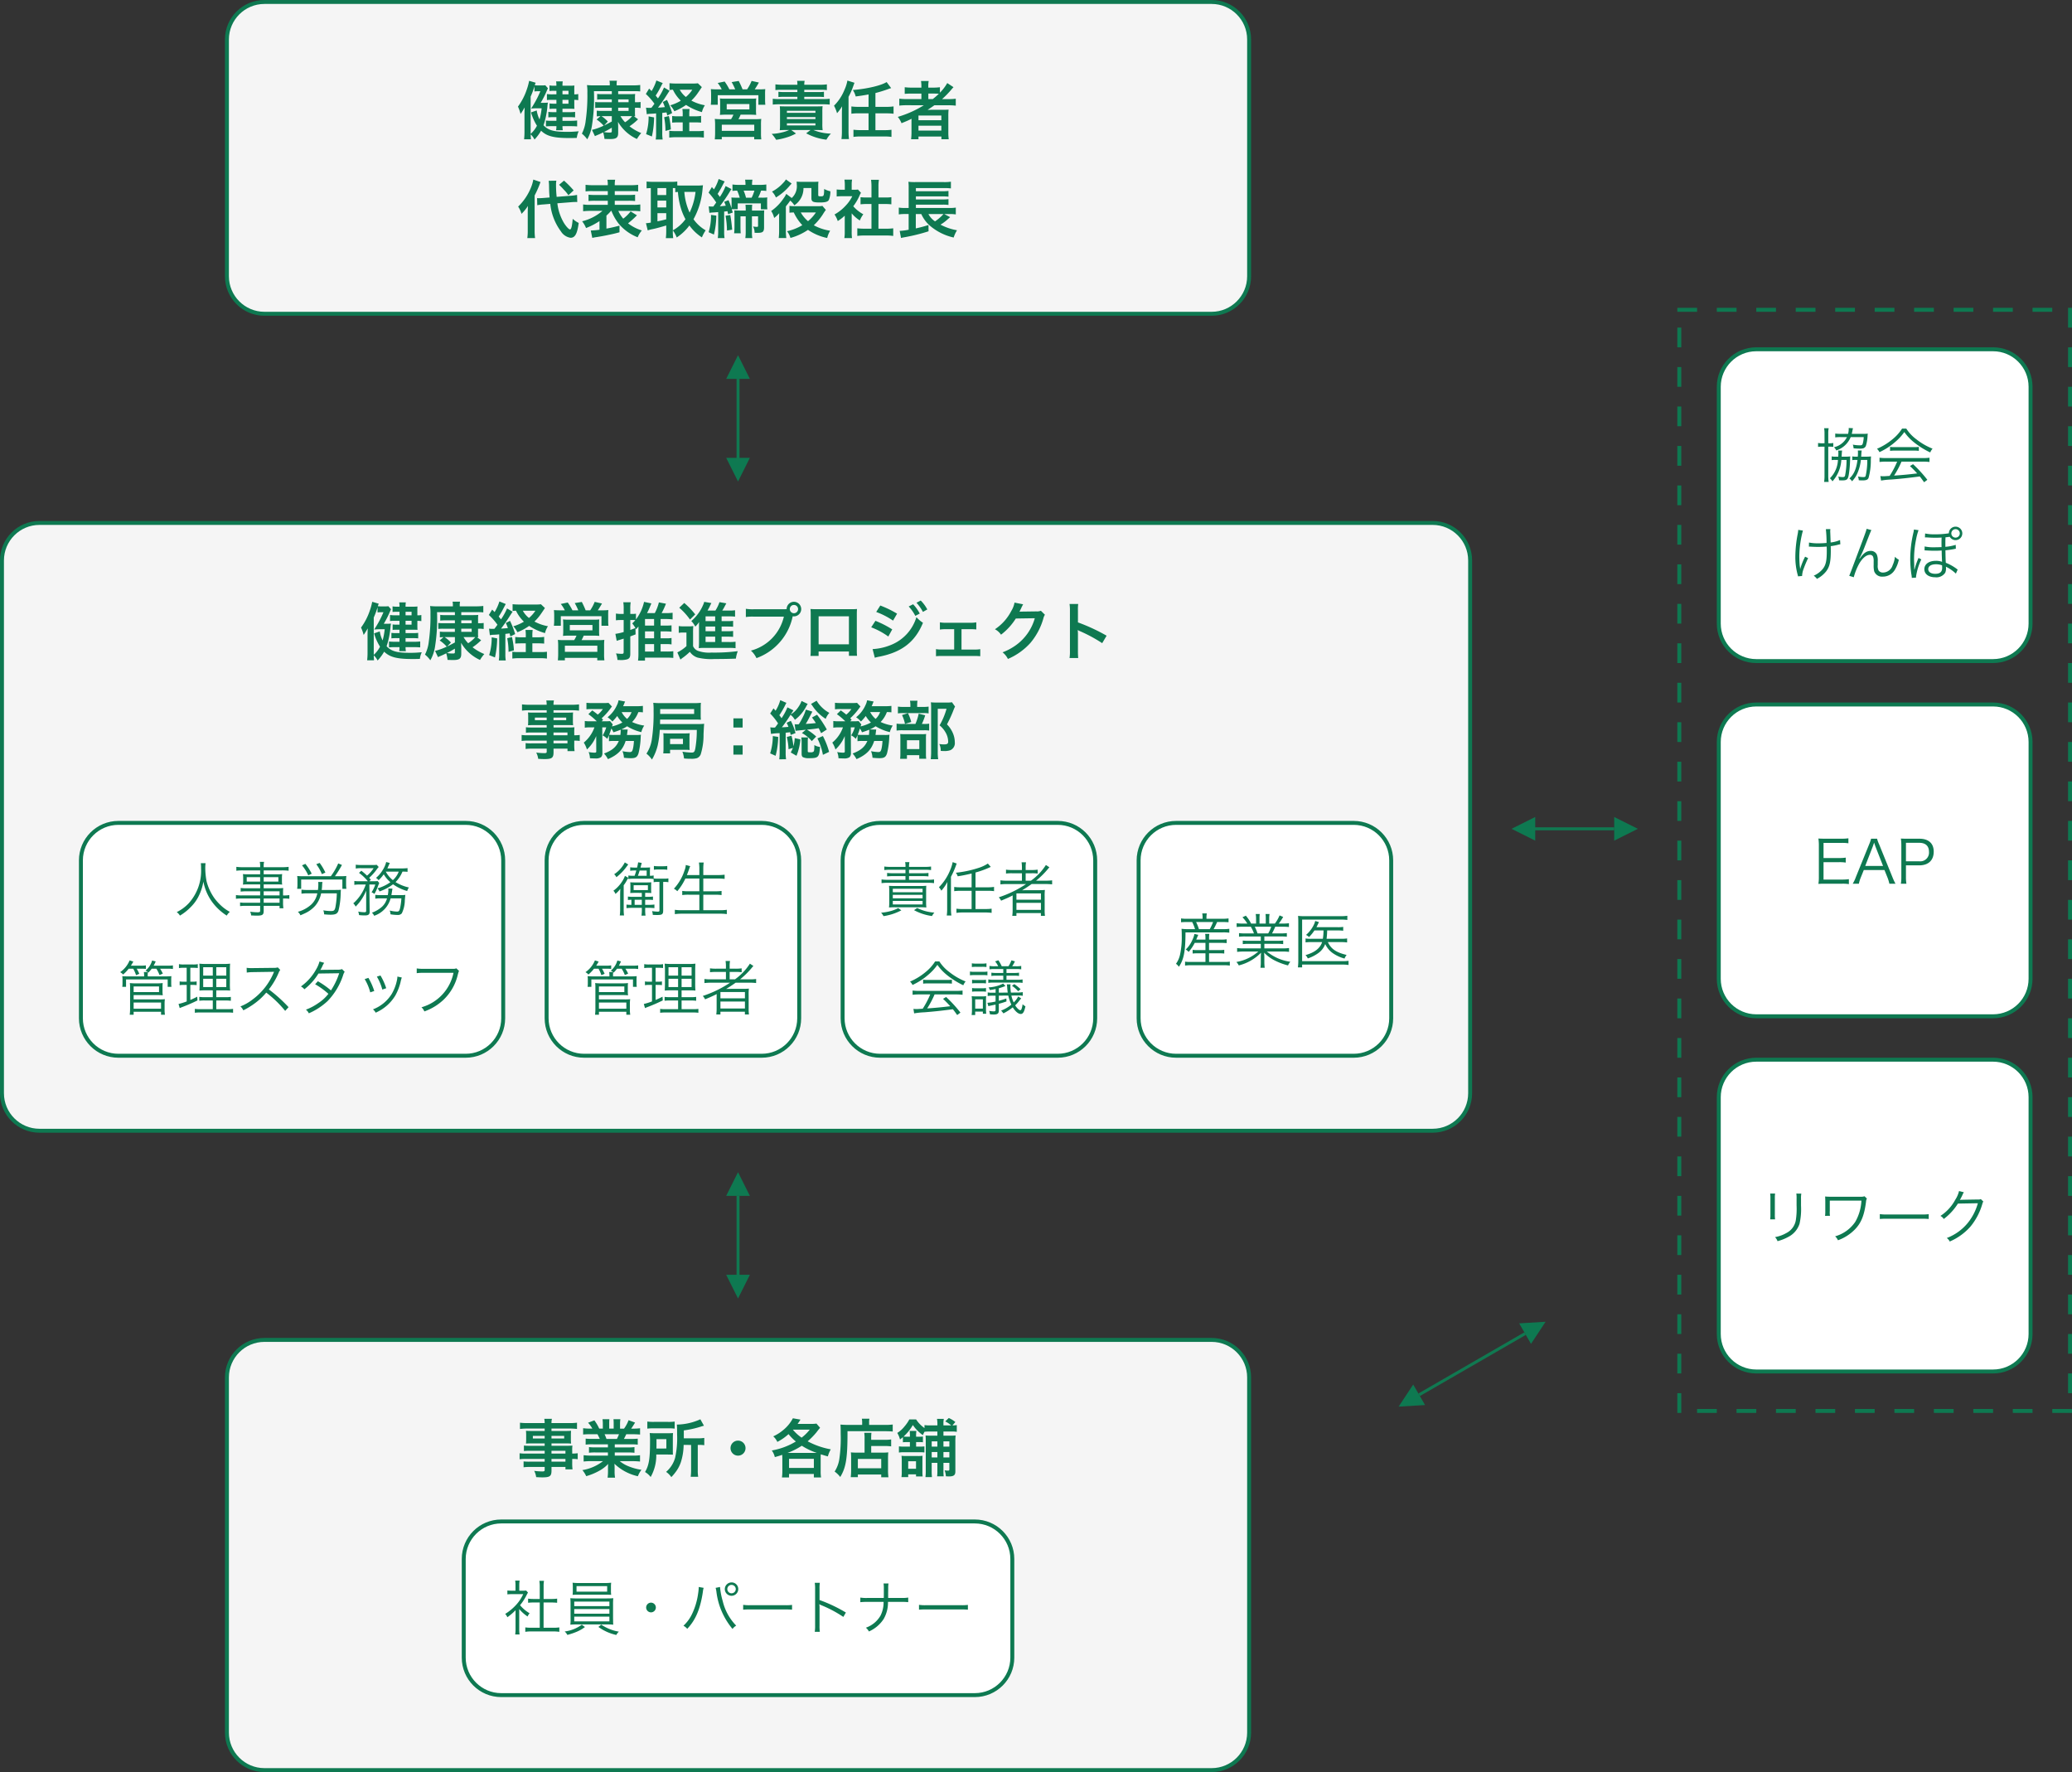
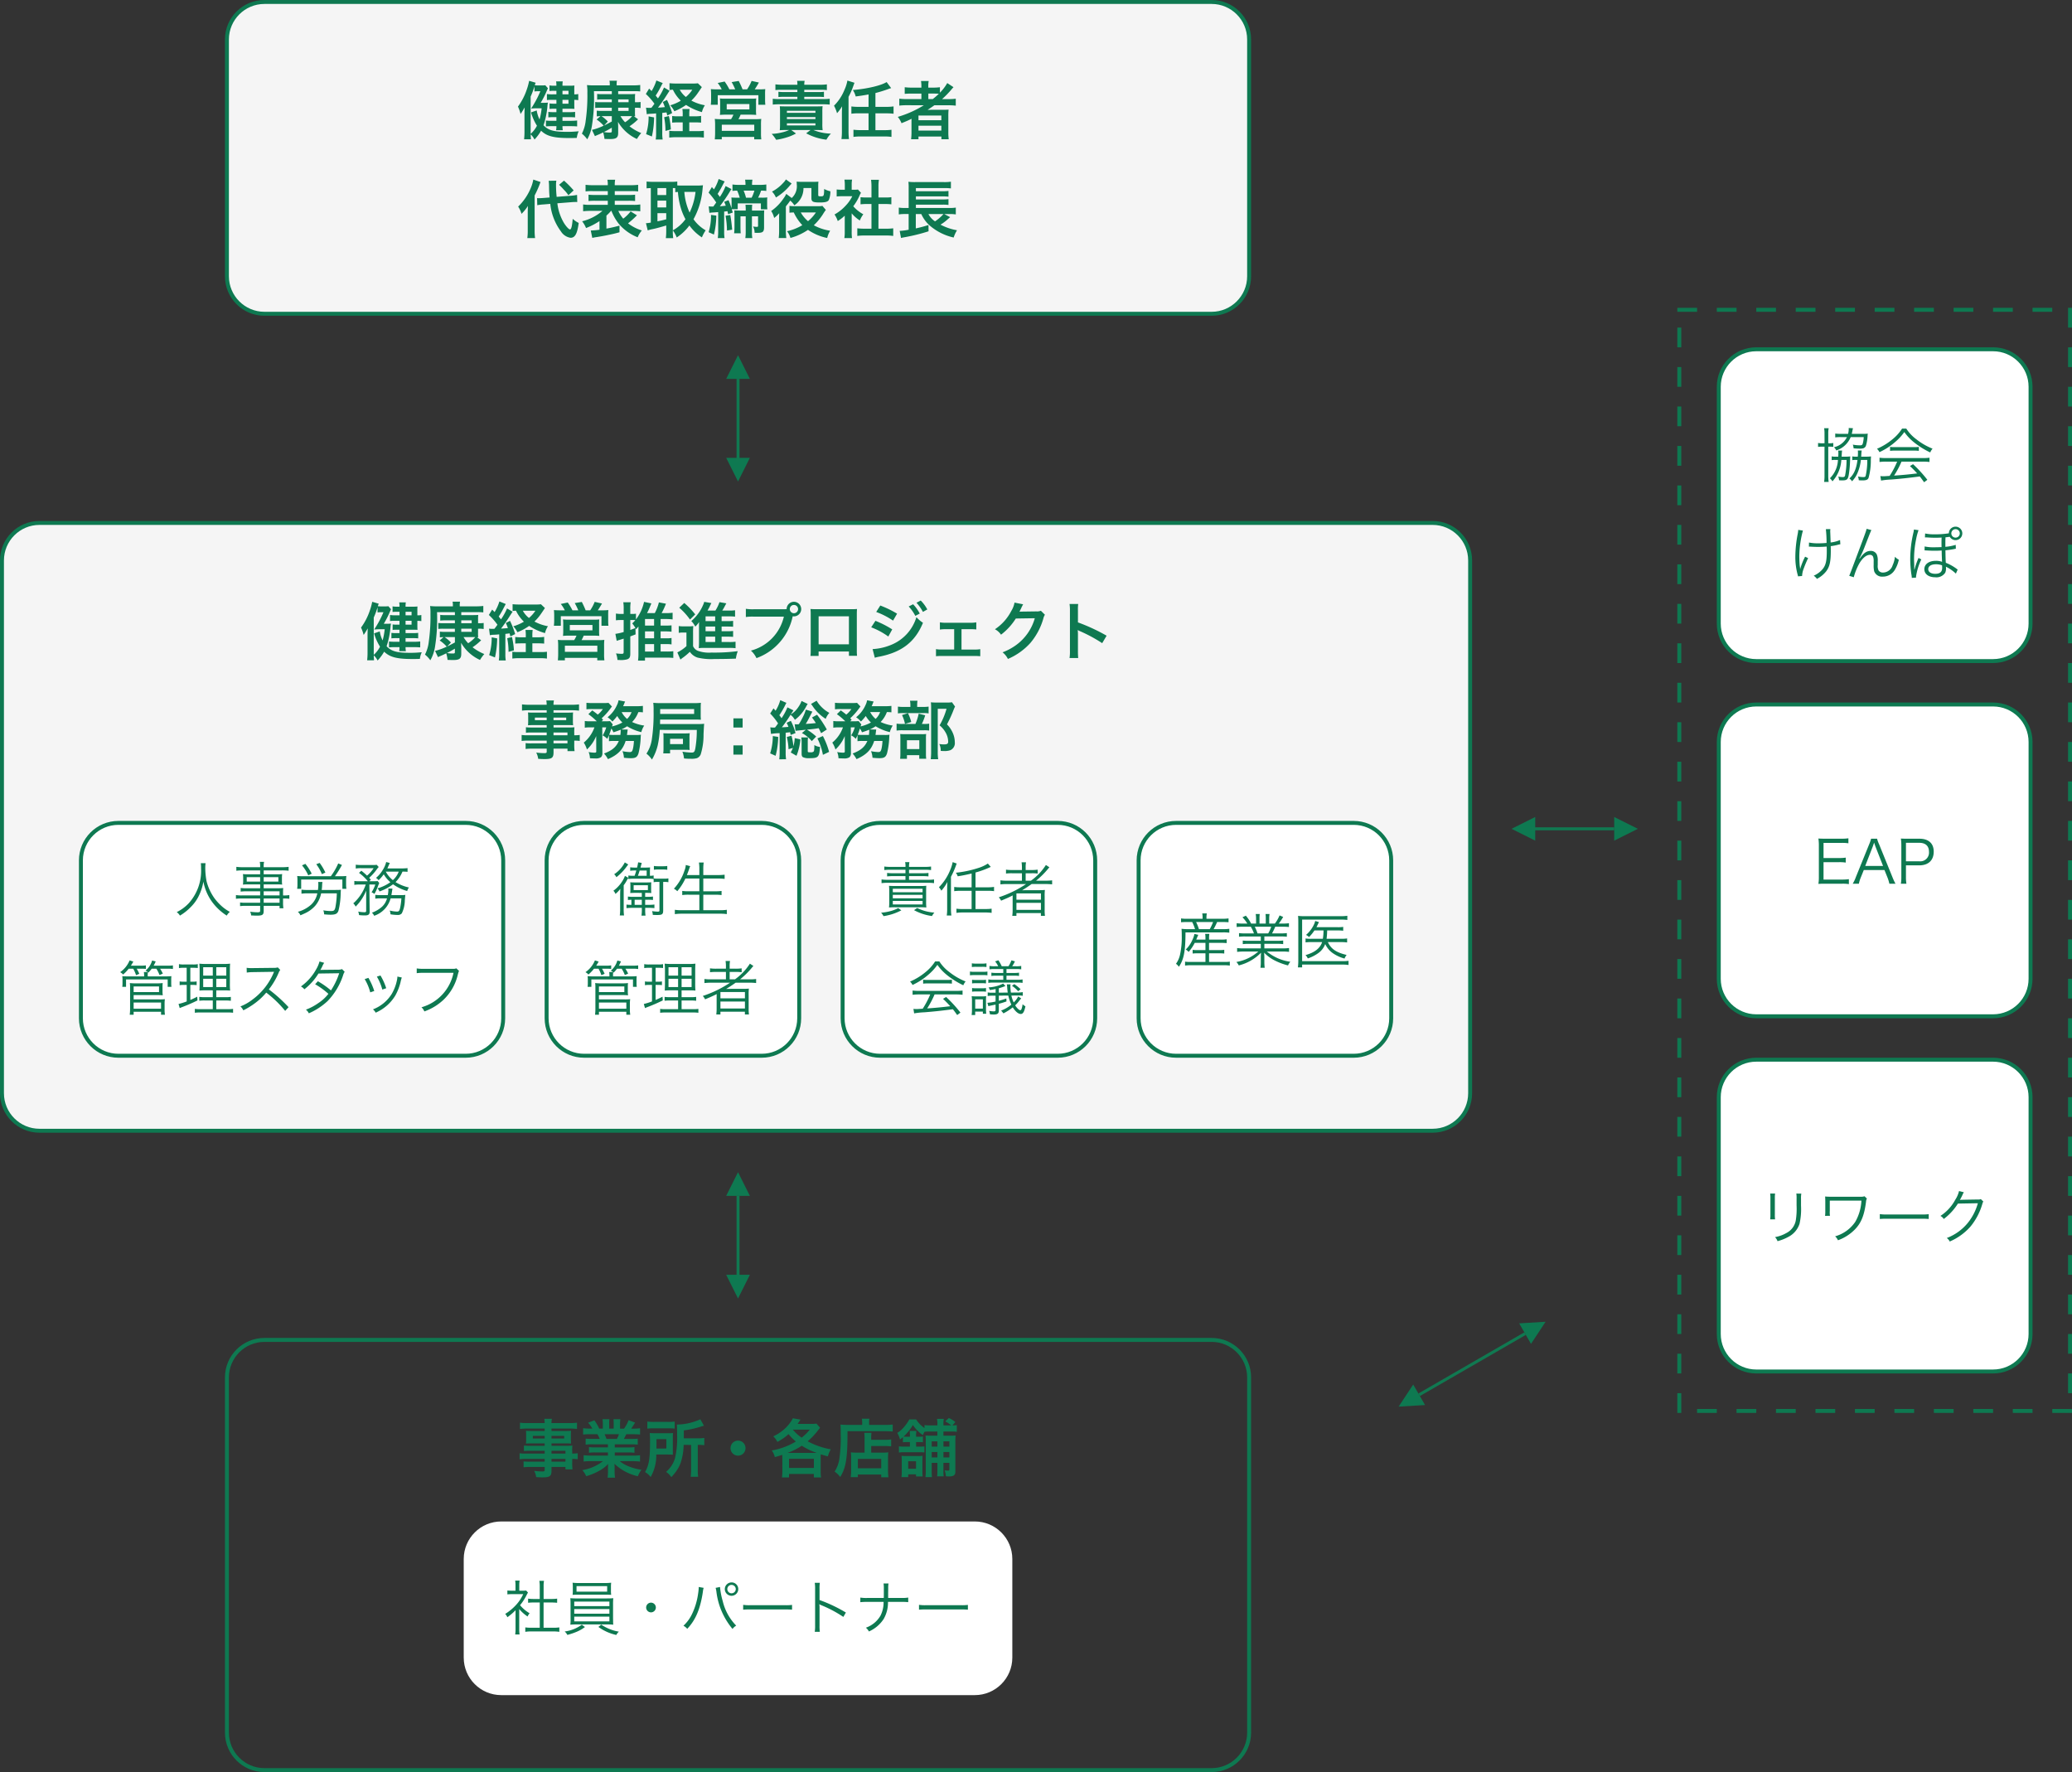
<svg xmlns="http://www.w3.org/2000/svg" width="525" height="449" viewBox="0 0 525 449">
  <rect x="0" y="0" width="525" height="449" fill="#333333" stroke="none" />
  <g id="グループ_3" data-name="グループ 3" transform="translate(-770 -61)">
    <g id="パス_1" data-name="パス 1" transform="translate(827 61)" fill="#f5f5f5">
      <path d="M 250 79.5 L 10 79.5 C 4.762 79.5 0.5 75.238 0.5 70 L 0.5 10 C 0.5 4.762 4.762 0.5 10 0.5 L 250 0.5 C 255.238 0.5 259.5 4.762 259.5 10 L 259.5 70 C 259.5 75.238 255.238 79.5 250 79.5 Z" stroke="none" />
      <path d="M 10 1 C 5.037 1 1 5.037 1 10 L 1 70 C 1 74.963 5.037 79 10 79 L 250 79 C 254.963 79 259 74.963 259 70 L 259 10 C 259 5.037 254.963 1 250 1 L 10 1 M 10 0 L 250 0 C 255.523 0 260 4.477 260 10 L 260 70 C 260 75.523 255.523 80 250 80 L 10 80 C 4.477 80 0 75.523 0 70 L 0 10 C 0 4.477 4.477 0 10 0 Z" stroke="none" fill="#0e7951" />
    </g>
    <path id="パス_2" data-name="パス 2" d="M6-7.952a23.644,23.644,0,0,0,1.28-2.432c.48-1.088.48-1.088.56-1.248L7.168-12.4a6.217,6.217,0,0,1-.944.048h-.8A7.393,7.393,0,0,1,4.5-12.4c.064-.208.112-.352.224-.64l-1.648-.48a15.909,15.909,0,0,1-.624,2.272A15.637,15.637,0,0,1,.24-6.992,9.947,9.947,0,0,1,.9-5.12c.32-.448.56-.848,1.04-1.664-.032.7-.048,1.136-.048,1.952V-.624a16.879,16.879,0,0,1-.1,1.92H3.536C3.488.7,3.472.64,3.456.048A4.326,4.326,0,0,1,4.432,1.36,11.847,11.847,0,0,0,6.1-.88C7.536.512,9.328.976,13.248.976c.544,0,.944,0,1.9-.032a5.4,5.4,0,0,1,.48-1.68c-1.344.112-1.92.144-2.848.144C9.312-.592,7.968-.96,6.72-2.256A20.794,20.794,0,0,0,7.728-7.312c.032-.3.048-.384.1-.688a9.373,9.373,0,0,1-1.152.048ZM3.456-9.536a19.443,19.443,0,0,0,.96-2.592v1.312a3.85,3.85,0,0,1,.8-.064h.7A25.674,25.674,0,0,1,4.08-7.3l-.5.8.272-.016c.464-.032.768-.048,1.136-.048H6.24a16.675,16.675,0,0,1-.528,2.832,7.653,7.653,0,0,1-.72-2.288l-1.44.5a12.993,12.993,0,0,0,1.5,3.376A7.165,7.165,0,0,1,3.456-.08V-9.536Zm6.528-.56H9.1a8.994,8.994,0,0,1-1.52-.08V-8.64A6.409,6.409,0,0,1,8.64-8.7H9.984v.976H9.36a7.693,7.693,0,0,1-1.12-.064V-6.4a10.658,10.658,0,0,1,1.088-.048h.656v.864h-.72a9.737,9.737,0,0,1-1.328-.064v1.392A10.355,10.355,0,0,1,9.264-4.32h.72v.928h-1.2a12.985,12.985,0,0,1-1.456-.064v1.488a12.624,12.624,0,0,1,1.456-.064h1.2A4.742,4.742,0,0,1,9.9-1.008h1.7a5.418,5.418,0,0,1-.08-1.024H13.7c.576,0,1.024.016,1.536.064v-1.5a13.3,13.3,0,0,1-1.536.08H11.52V-4.32h1.76a13.053,13.053,0,0,1,1.44.064V-5.648a11.2,11.2,0,0,1-1.424.064H11.52v-.864h1.792c.512,0,.9.016,1.232.032-.016-.3-.032-.56-.032-1.008V-8.7a5.683,5.683,0,0,1,1.008.08v-1.552a4.414,4.414,0,0,1-1.008.08v-1.168a9.682,9.682,0,0,1,.032-1.072,9.635,9.635,0,0,1-1.184.048H11.52a6.466,6.466,0,0,1,.064-1.088H9.9a5.205,5.205,0,0,1,.08,1.088H9.408a6.042,6.042,0,0,1-1.184-.08v1.424a8.522,8.522,0,0,1,1.184-.048h.576Zm1.536,0v-.9h1.52v.9Zm0,1.392h1.52v.976H11.52Zm12.5.608H20.96a6.483,6.483,0,0,1-1.152-.064v1.52A9.613,9.613,0,0,1,20.992-6.7h3.024v.8h-2.64a7.569,7.569,0,0,1-1.168-.064v1.456a9.3,9.3,0,0,1,.944-.064l-.992.848A9.16,9.16,0,0,1,21.952-2.16a14.107,14.107,0,0,1-2.96,1.072L19.744.5a5.012,5.012,0,0,1,.512-.24c.72-.3.72-.3,1.568-.72A8.977,8.977,0,0,1,22.16,1.2c.944.032,1.12.032,1.44.032,1.568,0,2.032-.352,2.032-1.568V-1.92c0-.176-.016-.448-.016-.528-.016-.432-.016-.432-.032-.688a10.641,10.641,0,0,0,4.8,4.352,9.726,9.726,0,0,1,1.088-1.5A12.378,12.378,0,0,1,28.5-2a14.275,14.275,0,0,0,2.176-1.776L29.6-4.56a2.148,2.148,0,0,0,.336.016,6.612,6.612,0,0,1-.048-1.136V-6.7h.288a6.221,6.221,0,0,1,1.136.08V-8.16a6.53,6.53,0,0,1-1.12.064h-.3v-.912a8.287,8.287,0,0,1,.048-1.184c-.4.032-.7.048-1.328.048H25.632V-10.9h4.176a12.825,12.825,0,0,1,1.408.064v-1.632a14.886,14.886,0,0,1-1.872.1h-4.1v-.224a3.814,3.814,0,0,1,.08-.96h-1.9a3.845,3.845,0,0,1,.08.928v.256H19.776a16.12,16.12,0,0,1-2.048-.08,12.223,12.223,0,0,1,.1,2.016,44.981,44.981,0,0,1-.432,7.04,9.309,9.309,0,0,1-.96,3.248,7.356,7.356,0,0,1,1.36,1.44,10.028,10.028,0,0,0,1.184-3.424,44.84,44.84,0,0,0,.512-8.768h4.528v.752h-2.56a6.962,6.962,0,0,1-1.152-.064v1.456a9.024,9.024,0,0,1,1.168-.064h2.544Zm0,3.52v1.36c-1.44.768-1.44.768-1.968,1.024l.96-1.008a7.871,7.871,0,0,0-1.616-1.376Zm4.832,0h.32a7.4,7.4,0,0,1-1.792,1.552,7.89,7.89,0,0,1-1.168-1.552ZM25.632-8.1v-.72h2.64v.72Zm0,1.392h2.64v.8h-2.64ZM24.016-.8c0,.336-.08.384-.608.384A7.942,7.942,0,0,1,22-.544c.752-.368,1.184-.608,2.016-1.1ZM32.88-5.056A4.918,4.918,0,0,1,33.9-5.168c.592-.032.592-.032,1.344-.1V-.352a9.977,9.977,0,0,1-.1,1.7h1.76a9.664,9.664,0,0,1-.1-1.68V-5.392c.384-.032.544-.064,1.072-.128.064.224.112.4.192.784L39.3-5.344A21.115,21.115,0,0,0,38-8.688l-1.056.528c.272.624.352.832.512,1.3-.512.048-.96.1-1.728.128.56-.72,1.472-2,1.968-2.8.8-1.248.8-1.248.96-1.472l-1.408-.832a15.287,15.287,0,0,1-1.536,2.768c-.224-.288-.288-.352-.576-.72a18.77,18.77,0,0,0,1.2-2.064c.448-.864.448-.864.592-1.1l-1.616-.656A11.74,11.74,0,0,1,34.1-10.928l-.624-.624-.832,1.36a15.777,15.777,0,0,1,2.176,2.48c-.336.464-.512.7-.768,1.024-.192.016-.528.016-.56.016a5.488,5.488,0,0,1-.8-.048Zm10.768.528v-.32a9.451,9.451,0,0,1,.08-1.536H41.9a8.412,8.412,0,0,1,.08,1.536v.32H40.912a10.234,10.234,0,0,1-1.6-.08v1.68c.512-.048.992-.064,1.6-.064h1.072V-.784H40.112a9.944,9.944,0,0,1-1.536-.08V.864a13.851,13.851,0,0,1,1.76-.1h5.248a13.332,13.332,0,0,1,1.76.1V-.864a11.494,11.494,0,0,1-1.728.08H43.648V-2.992h1.44a15.063,15.063,0,0,1,1.552.064v-1.7a9.755,9.755,0,0,1-1.536.1ZM45.824-12.9a8.073,8.073,0,0,1-1.248.064H40.4a14.427,14.427,0,0,1-1.76-.08v1.728a5.689,5.689,0,0,1,.864-.08,9.563,9.563,0,0,0,2,2.784,11.534,11.534,0,0,1-2.688,1.168,5.788,5.788,0,0,1,1.04,1.5,13.388,13.388,0,0,0,2.976-1.6,14.641,14.641,0,0,0,4.016,1.824A5.751,5.751,0,0,1,47.6-7.328a11.472,11.472,0,0,1-3.424-1.184,12.272,12.272,0,0,0,1.376-1.552c.16-.208.72-1.024,1.28-1.872Zm-1.408,1.632a7.986,7.986,0,0,1-1.632,1.84,6.032,6.032,0,0,1-1.552-1.84ZM33.344-4.512a14.751,14.751,0,0,1-.64,4.5l1.472.592a23.9,23.9,0,0,0,.56-4.832Zm3.936.224a17.822,17.822,0,0,1,.336,3.456l1.36-.384a18.349,18.349,0,0,0-.5-3.392ZM50.816-11.36c-.72,0-1.168-.016-1.7-.064a14.35,14.35,0,0,1,.064,1.456V-8.7a10.443,10.443,0,0,1-.08,1.248h1.76V-9.872h10.3v2.416h1.76a10.092,10.092,0,0,1-.064-1.264V-10a12.032,12.032,0,0,1,.048-1.424,16.215,16.215,0,0,1-1.712.064h-.96c.3-.448.784-1.232,1.056-1.728L59.44-13.5A10.954,10.954,0,0,1,58.3-11.36H57.152a21.246,21.246,0,0,0-.976-2.128l-1.792.288a14.764,14.764,0,0,1,.9,1.84H53.808a14.9,14.9,0,0,0-1.2-1.984l-1.76.368a8.616,8.616,0,0,1,1.024,1.616Zm4.016,6.416a6.437,6.437,0,0,1-.592,1.136H51.6a12.18,12.18,0,0,1-1.488-.064,12.2,12.2,0,0,1,.08,1.52v2.08c0,.544-.032,1.04-.08,1.584h1.776V.688H60.1v.624H61.9a10.406,10.406,0,0,1-.08-1.568v-2.08a12.066,12.066,0,0,1,.064-1.536,11.939,11.939,0,0,1-1.52.064H56.112a10.543,10.543,0,0,0,.544-1.136h2.272a16.525,16.525,0,0,1,1.68.064,10.161,10.161,0,0,1-.048-1.44V-7.792a8.1,8.1,0,0,1,.048-1.264,8.26,8.26,0,0,1-1.168.064H52.624a8.848,8.848,0,0,1-1.216-.064,8.136,8.136,0,0,1,.064,1.216v1.52a11.162,11.162,0,0,1-.064,1.44,14.81,14.81,0,0,1,1.68-.064Zm-1.7-2.7H58.88v1.36H53.136ZM51.888-2.4h8.224V-.848H51.888ZM67.264-12.528a13.2,13.2,0,0,1-1.792-.1v1.456a11.312,11.312,0,0,1,1.664-.08h3.9v.576h-3.3a9.869,9.869,0,0,1-1.5-.08v1.344a13.534,13.534,0,0,1,1.5-.064h3.3V-8.9H66.448a11.335,11.335,0,0,1-1.648-.08V-7.5c.5-.048,1.04-.08,1.648-.08H77.584a16.463,16.463,0,0,1,1.648.08V-8.976a14.423,14.423,0,0,1-1.648.08h-4.8v-.576h3.5a13.227,13.227,0,0,1,1.488.064v-1.344a9.517,9.517,0,0,1-1.488.08h-3.5v-.576h4.08a11.336,11.336,0,0,1,1.648.08v-1.456a12.774,12.774,0,0,1-1.776.1H72.784a4.054,4.054,0,0,1,.1-.992H70.96a3.791,3.791,0,0,1,.08.992Zm1.68,11.472a8.943,8.943,0,0,1-1.76.592,12.536,12.536,0,0,1-2.656.384,8.817,8.817,0,0,1,1.136,1.5A15.811,15.811,0,0,0,68.272.832,11.418,11.418,0,0,0,70.688-.176l-1.2-.88h4.88l-1.1.832A14.1,14.1,0,0,0,78.4,1.392,6.468,6.468,0,0,1,79.536-.144a12.762,12.762,0,0,1-4.448-.912h.656c.848,0,1.216.016,1.7.048a10.446,10.446,0,0,1-.08-1.632V-5.664a10.578,10.578,0,0,1,.064-1.424c-.416.032-.752.048-1.552.048h-7.68c-.848,0-1.216-.016-1.616-.032A11.89,11.89,0,0,1,66.64-5.6v2.96a14.038,14.038,0,0,1-.064,1.632c.48-.032.848-.048,1.68-.048Zm-.56-4.88h7.232v.528H68.384Zm0,1.6h7.232v.512H68.384Zm0,1.584h7.232v.528H68.384ZM89.072-6.928H86.544a13.558,13.558,0,0,1-1.824-.1v1.84a14.234,14.234,0,0,1,1.824-.1h2.528v4.256H87.088a13.825,13.825,0,0,1-1.84-.1V.688a12.323,12.323,0,0,1,1.84-.112H93.04a12.181,12.181,0,0,1,1.84.112V-1.12a13.825,13.825,0,0,1-1.84.1H90.816V-5.28H93.6a13.963,13.963,0,0,1,1.808.1V-7.04a11.6,11.6,0,0,1-1.808.112H90.816v-3.5c1.072-.272,1.9-.528,3.088-.944.48-.176.56-.208.9-.3l-1.152-1.536c-1.392.88-4.912,1.712-8.56,2.016a5.18,5.18,0,0,1,.72,1.632c.912-.112,2.256-.32,3.264-.512ZM82.32-.768a14.706,14.706,0,0,1-.112,2h1.9A15.775,15.775,0,0,1,84-.752v-8.72a16.781,16.781,0,0,0,.976-2.1l.528-1.456-1.792-.56a9.709,9.709,0,0,1-.752,2.368,11.935,11.935,0,0,1-2.64,4,9.48,9.48,0,0,1,.768,1.9,10.16,10.16,0,0,0,1.28-1.744c-.048,1.232-.048,1.424-.048,1.84Zm20.752-6.56A26.59,26.59,0,0,1,96.48-4.384a5.849,5.849,0,0,1,.944,1.6c1.232-.5,1.568-.64,2.544-1.12-.016.288-.016.64-.016.9v2.48a14.858,14.858,0,0,1-.1,1.808h1.872V.592h5.808V1.28h1.856a12.509,12.509,0,0,1-.1-1.808V-4.48a15.378,15.378,0,0,1,.064-1.744c-.464.032-.912.048-1.68.048h-2.352c-.416,0-.944,0-1.3.016.72-.464,1.12-.736,1.728-1.168h3.44a16.715,16.715,0,0,1,1.984.1v-1.76a13.559,13.559,0,0,1-1.824.1h-1.648a23.389,23.389,0,0,0,2.176-2.208q.552-.648.72-.816l-1.584-1.04a11.394,11.394,0,0,1-1.856,2.432V-11.9a12.716,12.716,0,0,1-1.792.1h-1.152v-.272a6.817,6.817,0,0,1,.1-1.408h-1.952a8.561,8.561,0,0,1,.1,1.408v.272h-2.336a13.492,13.492,0,0,1-1.888-.1v1.68a17.64,17.64,0,0,1,1.824-.064h2.4V-8.9H98.816a14.082,14.082,0,0,1-1.952-.1v1.76a16.105,16.105,0,0,1,1.92-.1ZM104.224-8.9v-1.392h1.312c.64,0,.912.016,1.344.048A15.652,15.652,0,0,1,105.344-8.9Zm-2.5,4.176h5.792v1.184h-5.792Zm0,2.576h5.792V-.912h-5.792ZM13.616,17.24c.528-.048.928-.064,1.184-.064.1,0,.208,0,.464.016l-.048-1.808a12.483,12.483,0,0,1-1.744.224l-3.424.272a25.482,25.482,0,0,1-.16-2.9,6.121,6.121,0,0,1,.08-1.2l-1.936.032c.032.272.08.864.08,1.184.032,1.6.032,1.76.144,3.04L6.8,16.152c-.4.032-.912.064-1.216.064-.112,0-.24,0-.5-.016l.048,1.792a11.859,11.859,0,0,1,1.6-.192l1.7-.144a13.964,13.964,0,0,0,2.688,6.96,3.475,3.475,0,0,0,2.448,1.632c1.136,0,1.7-1.024,2.064-3.76a6.613,6.613,0,0,1-1.52-1.04c-.16,1.9-.368,2.688-.688,2.688-.288,0-1.024-.8-1.568-1.7a12.66,12.66,0,0,1-1.632-4.928ZM2.72,24.36a12.762,12.762,0,0,1-.112,1.968H4.576a13.727,13.727,0,0,1-.112-1.936V15.528A26.105,26.105,0,0,0,5.952,12.12L4.128,11.5a9.539,9.539,0,0,1-.624,2.1A13.9,13.9,0,0,1,.288,18.344a6.42,6.42,0,0,1,.848,1.84,11.123,11.123,0,0,0,1.632-2c-.032.608-.048,1.024-.048,1.84Zm7.936-11.536a15.329,15.329,0,0,1,1.2,1.232,9.235,9.235,0,0,1,1.168,1.408l1.328-1.216a22.359,22.359,0,0,0-2.448-2.48ZM23.92,19.432a12.994,12.994,0,0,0,1.888,3.3,11.908,11.908,0,0,0,4.768,3.392,6.059,6.059,0,0,1,1.056-1.728,11.18,11.18,0,0,1-3.5-1.808,21.9,21.9,0,0,0,1.888-1.664l.368-.368-1.6-.992a9.732,9.732,0,0,1-1.872,1.84,8.022,8.022,0,0,1-1.248-1.968h3.728a15.422,15.422,0,0,1,1.84.1V17.8a10.4,10.4,0,0,1-1.84.1H24.768V16.872h3.376a15.671,15.671,0,0,1,1.776.064v-1.6a14.956,14.956,0,0,1-1.776.064H24.768v-.976H28.9a12.493,12.493,0,0,1,1.792.08v-1.68a14.078,14.078,0,0,1-1.9.1H24.768a6.052,6.052,0,0,1,.1-1.376H22.9a6.137,6.137,0,0,1,.1,1.376h-3.76a14.2,14.2,0,0,1-1.872-.1V14.5a12.356,12.356,0,0,1,1.792-.08h3.84V15.4h-3.12a15.165,15.165,0,0,1-1.76-.064v1.6a15.525,15.525,0,0,1,1.76-.064h3.12V17.9H18.608a10.725,10.725,0,0,1-1.856-.1v1.728a15.8,15.8,0,0,1,1.872-.1h3.024a12.374,12.374,0,0,1-5.152,2.64,6.819,6.819,0,0,1,.992,1.712,17.274,17.274,0,0,0,3.408-1.76v2.192a20.227,20.227,0,0,1-2.208.192l.384,1.872c.144-.032.448-.1.768-.16.368-.048.368-.048.752-.112.88-.144.944-.16,2.032-.368,1.776-.368,2.144-.448,3.344-.784v-1.68c-1.408.368-2.08.528-3.312.752v-3.3a9.8,9.8,0,0,0,1.168-1.2Zm15.568,4.96a6.818,6.818,0,0,1,.976,1.776,12.535,12.535,0,0,0,3.216-3.04,11.79,11.79,0,0,0,3.168,3.024,9,9,0,0,1,.96-1.792,9.589,9.589,0,0,1-3.088-2.816,18.839,18.839,0,0,0,2.288-7.6c.048-.48.08-.8.112-1.008a11.5,11.5,0,0,1-1.3.08H41.632c-.4,0-.736-.016-1.024-.032v-.992a9.574,9.574,0,0,1-1.456.08h-4.88a13,13,0,0,1-1.44-.08V13.72c.352-.032.528-.048,1.072-.064v8.736a7.611,7.611,0,0,1-1.232.16l.448,1.824a8.958,8.958,0,0,1,1.28-.336c.72-.144,1.808-.432,3.408-.912v1.488a14.034,14.034,0,0,1-.1,1.728h1.872a10.99,10.99,0,0,1-.1-1.728Zm0-10.736a5.537,5.537,0,0,1,.608.016V14.7c.256-.032.368-.048.672-.064A20.158,20.158,0,0,0,41.5,18.68a15.057,15.057,0,0,0,1.184,2.864,9.839,9.839,0,0,1-3.2,2.816Zm5.744.96a16.35,16.35,0,0,1-1.5,5.248A15.077,15.077,0,0,1,42.4,14.616Zm-9.648-.96h2.224v1.76H35.584Zm0,3.184h2.224v1.712H35.584Zm0,3.168h2.224V21.56a22.283,22.283,0,0,1-2.224.512ZM55.92,19V17.528h5.872v1.5H63.44a7.786,7.786,0,0,1-.064-1.136v-.8a6.68,6.68,0,0,1,.048-1.072,10.227,10.227,0,0,1-1.376.064h-.96A10.791,10.791,0,0,0,61.84,14.3a7.979,7.979,0,0,1,1.328.08V12.744a11.732,11.732,0,0,1-1.68.1H59.552v-.128a6.442,6.442,0,0,1,.1-1.184H57.792a6.693,6.693,0,0,1,.1,1.184v.128H56.224a11.153,11.153,0,0,1-1.632-.1v1.632a8.433,8.433,0,0,1,1.184-.08,11.559,11.559,0,0,1,.656,1.792h-.864c-.576,0-.864-.016-1.248-.048.032.3.048.688.048,1.072v.816c0,.208-.016.512-.032.832a12.936,12.936,0,0,0-.752-2.048l-1.088.416c.224.512.288.688.4.992-.688.08-.736.1-1.5.144.752-.976,1.776-2.464,2.384-3.472a9.1,9.1,0,0,1,.56-.88l-1.488-.768A13.362,13.362,0,0,1,51.392,15.9c-.192-.288-.272-.4-.56-.768a24.353,24.353,0,0,0,1.248-2.176c.336-.624.416-.784.544-.976l-1.536-.624A10.666,10.666,0,0,1,49.9,13.976c-.192-.208-.368-.4-.528-.592l-.832,1.424a18.39,18.39,0,0,1,1.936,2.5c-.4.56-.4.56-.736,1.024a7.84,7.84,0,0,1-1.168-.048l.176,1.648c.192-.032.336-.048.656-.08.688-.032,1.2-.08,1.568-.112v4.912a12.046,12.046,0,0,1-.1,1.68h1.712a9.556,9.556,0,0,1-.1-1.68v-5.04c.256-.032.336-.032.832-.112.064.24.1.4.176.768l1.184-.416c-.128-.4-.176-.528-.272-.848Zm2.1-2.912a10.307,10.307,0,0,0-.608-1.792h2.736a9.7,9.7,0,0,1-.7,1.792Zm1.52,3.264v-.4A6.88,6.88,0,0,1,59.6,17.88H57.888c.032.336.064.7.064,1.1v.368H56.384c-.5,0-.96-.016-1.328-.048q.048.576.048,1.3v2.752a13.333,13.333,0,0,1-.1,1.76h1.68c-.048-.528-.064-.976-.064-1.776V20.808h1.328V24.76a10.806,10.806,0,0,1-.1,1.568h1.776a8.408,8.408,0,0,1-.1-1.568V20.808h1.552v2.416c0,.192-.08.256-.32.256a4.847,4.847,0,0,1-.944-.1,3.363,3.363,0,0,1,.384,1.6c.352.016.544.016.784.016,1.3,0,1.616-.272,1.616-1.408V20.616c0-.5.016-.96.048-1.312-.416.032-.912.048-1.376.048Zm-10.384,1.1a14.411,14.411,0,0,1-.608,4.384l1.344.592a20.358,20.358,0,0,0,.608-4.8Zm3.68.208a22.666,22.666,0,0,1,.368,3.744l1.312-.208c-.128-1.44-.288-2.72-.48-3.712Zm21.76-7.024v2.512c0,.96.352,1.152,2.16,1.152,1.344,0,1.984-.176,2.24-.608a5.566,5.566,0,0,0,.4-2.224,5.58,5.58,0,0,1-1.568-.592c-.048,1.808-.064,1.872-.912,1.872-.48,0-.592-.064-.592-.32V13.16a9.611,9.611,0,0,1,.048-1.136,10.978,10.978,0,0,1-1.184.048h-3.1c-.592,0-.848-.016-1.248-.048a5.628,5.628,0,0,1,.048.72,4.038,4.038,0,0,1-1.28,3.424l-1.392-1.04a5.9,5.9,0,0,1-.7,1.168,12,12,0,0,1-3.12,3.168,5.01,5.01,0,0,1,.752,1.76,7.288,7.288,0,0,0,1.28-1.2v.416c-.016.224-.016.4-.016.448V24.3a16.207,16.207,0,0,1-.1,2.016h1.92a14.8,14.8,0,0,1-.112-2.016V18.328a3.389,3.389,0,0,1,.384-.512c.176-.224.416-.544.72-.992a4.689,4.689,0,0,1,1.04,1.2,5.154,5.154,0,0,0,2.32-4.384Zm2.784,4.528a4.492,4.492,0,0,1-1.12.08h-5.92a7.437,7.437,0,0,1-1.312-.08V19.9a8.468,8.468,0,0,1,1.1-.064,11.986,11.986,0,0,0,2.16,3.216,12.793,12.793,0,0,1-3.872,1.536,4.874,4.874,0,0,1,.864,1.7,14.9,14.9,0,0,0,4.448-2.048A13.276,13.276,0,0,0,78.592,26.3a6.5,6.5,0,0,1,.752-1.84A12.607,12.607,0,0,1,75.2,23.08,14.823,14.823,0,0,0,77.5,20.3a13.182,13.182,0,0,1,.752-1.12Zm-1.648,1.664a9.77,9.77,0,0,1-2,2.208A7.98,7.98,0,0,1,71.9,19.832Zm-7.6-8.368a3.633,3.633,0,0,1-.624.816,10.236,10.236,0,0,1-2.9,2.272A4.639,4.639,0,0,1,65.6,16.04a13.7,13.7,0,0,0,3.552-3.056l.432-.48ZM84.8,20.056a8.782,8.782,0,0,0,2.064,1.808,6.824,6.824,0,0,1,.88-1.568A9.434,9.434,0,0,1,85.2,18.264a13.146,13.146,0,0,0,1.6-2.736,4.449,4.449,0,0,1,.352-.672l-.768-.832a5.828,5.828,0,0,1-.928.048H84.8V12.76a6.82,6.82,0,0,1,.1-1.248H82.96a7.346,7.346,0,0,1,.1,1.216v1.344h-.8a9.769,9.769,0,0,1-1.264-.064v1.776a10.955,10.955,0,0,1,1.344-.064h2.608A9.506,9.506,0,0,1,83.2,18.184a11.035,11.035,0,0,1-2.752,2.16,6.2,6.2,0,0,1,.816,1.664,10.782,10.782,0,0,0,1.776-1.36v4.016a9.572,9.572,0,0,1-.1,1.664H84.88A11.362,11.362,0,0,1,84.8,24.7Zm6.784-2.368h1.7c.56,0,1.056.032,1.568.08V15.96a10.406,10.406,0,0,1-1.568.08h-1.7V13.224A9.38,9.38,0,0,1,91.7,11.56h-2a11.325,11.325,0,0,1,.112,1.664V16.04h-1.2a10.8,10.8,0,0,1-1.568-.08v1.808c.512-.048,1.024-.08,1.568-.08h1.2v6.256H88.064a14.508,14.508,0,0,1-1.84-.1v1.936a12.9,12.9,0,0,1,1.808-.112H93.5a13.138,13.138,0,0,1,1.824.112V23.848a13.724,13.724,0,0,1-1.824.1h-1.92Zm16.656,2.544h1.5a9.272,9.272,0,0,1,1.44.1V18.6a10.155,10.155,0,0,1-1.584.1h-8.528v-.848h6.784a9.544,9.544,0,0,1,1.472.08V16.456a10.648,10.648,0,0,1-1.472.08h-6.784v-.784h6.784a13.847,13.847,0,0,1,1.472.08V14.376a10.993,10.993,0,0,1-1.472.08h-6.784v-.8H108.1a13.129,13.129,0,0,1,1.84.08v-1.7a10.837,10.837,0,0,1-1.856.1h-7.168a12.846,12.846,0,0,1-1.744-.08,12.453,12.453,0,0,1,.064,1.584V18.7H98.4a10.332,10.332,0,0,1-1.664-.1v1.728a10.063,10.063,0,0,1,1.632-.1h.864v3.984a15.927,15.927,0,0,1-2.272.288L97.3,26.3c.288-.08.336-.08.72-.16a46.333,46.333,0,0,0,6.256-1.536l-.016-1.6a27.862,27.862,0,0,1-3.216.864V20.232h1.392A8.506,8.506,0,0,0,104.88,23.4a13.85,13.85,0,0,0,5.76,2.784,7.821,7.821,0,0,1,.848-1.84A14.118,14.118,0,0,1,107.3,22.92a10.624,10.624,0,0,0,1.536-1.1c.592-.528.784-.7.912-.8Zm-.176,0a11.621,11.621,0,0,1-2.144,1.856,5.028,5.028,0,0,1-1.68-1.856Z" transform="translate(901 95)" fill="#0e7951" />
    <g id="パス_5" data-name="パス 5" transform="translate(770 193)" fill="#f5f5f5">
      <path d="M 363 154.5 L 10 154.5 C 4.762 154.5 0.5 150.238 0.5 145 L 0.5 10 C 0.5 4.762 4.762 0.5 10 0.5 L 363 0.5 C 368.238 0.5 372.5 4.762 372.5 10 L 372.5 145 C 372.5 150.238 368.238 154.5 363 154.5 Z" stroke="none" />
      <path d="M 10 1 C 5.037 1 1 5.037 1 10 L 1 145 C 1 149.963 5.037 154 10 154 L 363 154 C 367.963 154 372 149.963 372 145 L 372 10 C 372 5.037 367.963 1 363 1 L 10 1 M 10 0 L 363 0 C 368.523 0 373 4.477 373 10 L 373 145 C 373 150.523 368.523 155 363 155 L 10 155 C 4.477 155 0 150.523 0 145 L 0 10 C 0 4.477 4.477 0 10 0 Z" stroke="none" fill="#0e7951" />
    </g>
    <path id="パス_6" data-name="パス 6" d="M-89.76-7.952a23.642,23.642,0,0,0,1.28-2.432c.48-1.088.48-1.088.56-1.248l-.672-.768a6.217,6.217,0,0,1-.944.048h-.8a7.393,7.393,0,0,1-.928-.048c.064-.208.112-.352.224-.64l-1.648-.48a15.909,15.909,0,0,1-.624,2.272A15.637,15.637,0,0,1-95.52-6.992a9.947,9.947,0,0,1,.656,1.872c.32-.448.56-.848,1.04-1.664-.032.7-.048,1.136-.048,1.952V-.624a16.879,16.879,0,0,1-.1,1.92h1.744C-92.272.7-92.288.64-92.3.048a4.326,4.326,0,0,1,.976,1.312A11.847,11.847,0,0,0-89.664-.88C-88.224.512-86.432.976-82.512.976c.544,0,.944,0,1.9-.032a5.4,5.4,0,0,1,.48-1.68c-1.344.112-1.92.144-2.848.144-3.472,0-4.816-.368-6.064-1.664a20.794,20.794,0,0,0,1.008-5.056c.032-.3.048-.384.1-.688a9.373,9.373,0,0,1-1.152.048ZM-92.3-9.536a19.443,19.443,0,0,0,.96-2.592v1.312a3.85,3.85,0,0,1,.8-.064h.7A25.674,25.674,0,0,1-91.68-7.3l-.5.8.272-.016c.464-.032.768-.048,1.136-.048h1.248a16.674,16.674,0,0,1-.528,2.832,7.653,7.653,0,0,1-.72-2.288l-1.44.5a12.992,12.992,0,0,0,1.5,3.376A7.165,7.165,0,0,1-92.3-.08V-9.536Zm6.528-.56h-.88a8.994,8.994,0,0,1-1.52-.08V-8.64A6.409,6.409,0,0,1-87.12-8.7h1.344v.976H-86.4a7.693,7.693,0,0,1-1.12-.064V-6.4a10.658,10.658,0,0,1,1.088-.048h.656v.864h-.72a9.737,9.737,0,0,1-1.328-.064v1.392A10.355,10.355,0,0,1-86.5-4.32h.72v.928h-1.2a12.985,12.985,0,0,1-1.456-.064v1.488a12.624,12.624,0,0,1,1.456-.064h1.2a4.742,4.742,0,0,1-.08,1.024h1.7a5.418,5.418,0,0,1-.08-1.024h2.176c.576,0,1.024.016,1.536.064v-1.5a13.3,13.3,0,0,1-1.536.08H-84.24V-4.32h1.76a13.053,13.053,0,0,1,1.44.064V-5.648a11.2,11.2,0,0,1-1.424.064H-84.24v-.864h1.792c.512,0,.9.016,1.232.032-.016-.3-.032-.56-.032-1.008V-8.7a5.683,5.683,0,0,1,1.008.08v-1.552a4.414,4.414,0,0,1-1.008.08v-1.168a9.682,9.682,0,0,1,.032-1.072,9.635,9.635,0,0,1-1.184.048h-1.84a6.466,6.466,0,0,1,.064-1.088h-1.68a5.205,5.205,0,0,1,.08,1.088h-.576a6.042,6.042,0,0,1-1.184-.08v1.424a8.522,8.522,0,0,1,1.184-.048h.576Zm1.536,0v-.9h1.52v.9Zm0,1.392h1.52v.976h-1.52Zm12.5.608H-74.8a6.483,6.483,0,0,1-1.152-.064v1.52A9.613,9.613,0,0,1-74.768-6.7h3.024v.8h-2.64a7.569,7.569,0,0,1-1.168-.064v1.456a9.3,9.3,0,0,1,.944-.064l-.992.848A9.16,9.16,0,0,1-73.808-2.16a14.107,14.107,0,0,1-2.96,1.072L-76.016.5A5.012,5.012,0,0,1-75.5.256c.72-.3.72-.3,1.568-.72A8.976,8.976,0,0,1-73.6,1.2c.944.032,1.12.032,1.44.032,1.568,0,2.032-.352,2.032-1.568V-1.92c0-.176-.016-.448-.016-.528-.016-.432-.016-.432-.032-.688a10.641,10.641,0,0,0,4.8,4.352,9.726,9.726,0,0,1,1.088-1.5A12.378,12.378,0,0,1-67.264-2a14.275,14.275,0,0,0,2.176-1.776L-66.16-4.56a2.148,2.148,0,0,0,.336.016,6.612,6.612,0,0,1-.048-1.136V-6.7h.288a6.221,6.221,0,0,1,1.136.08V-8.16a6.53,6.53,0,0,1-1.12.064h-.3v-.912a8.287,8.287,0,0,1,.048-1.184c-.4.032-.7.048-1.328.048h-2.976V-10.9h4.176a12.825,12.825,0,0,1,1.408.064v-1.632a14.886,14.886,0,0,1-1.872.1h-4.1v-.224a3.814,3.814,0,0,1,.08-.96h-1.9a3.846,3.846,0,0,1,.08.928v.256h-3.728a16.12,16.12,0,0,1-2.048-.08,12.222,12.222,0,0,1,.1,2.016,44.981,44.981,0,0,1-.432,7.04,9.309,9.309,0,0,1-.96,3.248,7.356,7.356,0,0,1,1.36,1.44,10.027,10.027,0,0,0,1.184-3.424,44.84,44.84,0,0,0,.512-8.768h4.528v.752H-74.3a6.962,6.962,0,0,1-1.152-.064v1.456a9.024,9.024,0,0,1,1.168-.064h2.544Zm0,3.52v1.36c-1.44.768-1.44.768-1.968,1.024l.96-1.008a7.871,7.871,0,0,0-1.616-1.376Zm4.832,0h.32a7.4,7.4,0,0,1-1.792,1.552,7.89,7.89,0,0,1-1.168-1.552ZM-70.128-8.1v-.72h2.64v.72Zm0,1.392h2.64v.8h-2.64ZM-71.744-.8c0,.336-.08.384-.608.384A7.942,7.942,0,0,1-73.76-.544c.752-.368,1.184-.608,2.016-1.1Zm8.864-4.256a4.918,4.918,0,0,1,1.024-.112c.592-.032.592-.032,1.344-.1V-.352a9.977,9.977,0,0,1-.1,1.7h1.76a9.664,9.664,0,0,1-.1-1.68V-5.392c.384-.032.544-.064,1.072-.128.064.224.112.4.192.784l1.216-.608a21.115,21.115,0,0,0-1.3-3.344l-1.056.528c.272.624.352.832.512,1.3-.512.048-.96.1-1.728.128.56-.72,1.472-2,1.968-2.8.8-1.248.8-1.248.96-1.472l-1.408-.832a15.287,15.287,0,0,1-1.536,2.768c-.224-.288-.288-.352-.576-.72a18.77,18.77,0,0,0,1.2-2.064c.448-.864.448-.864.592-1.1l-1.616-.656a11.74,11.74,0,0,1-1.216,2.688l-.624-.624-.832,1.36a15.777,15.777,0,0,1,2.176,2.48c-.336.464-.512.7-.768,1.024-.192.016-.528.016-.56.016a5.488,5.488,0,0,1-.8-.048Zm10.768.528v-.32a9.451,9.451,0,0,1,.08-1.536h-1.824a8.412,8.412,0,0,1,.08,1.536v.32h-1.072a10.234,10.234,0,0,1-1.6-.08v1.68c.512-.048.992-.064,1.6-.064h1.072V-.784h-1.872a9.944,9.944,0,0,1-1.536-.08V.864a13.851,13.851,0,0,1,1.76-.1h5.248a13.332,13.332,0,0,1,1.76.1V-.864a11.494,11.494,0,0,1-1.728.08h-1.968V-2.992h1.44a15.063,15.063,0,0,1,1.552.064v-1.7a9.755,9.755,0,0,1-1.536.1Zm2.176-8.368a8.073,8.073,0,0,1-1.248.064H-55.36a14.427,14.427,0,0,1-1.76-.08v1.728a5.689,5.689,0,0,1,.864-.08,9.563,9.563,0,0,0,2,2.784,11.534,11.534,0,0,1-2.688,1.168,5.788,5.788,0,0,1,1.04,1.5,13.388,13.388,0,0,0,2.976-1.6,14.641,14.641,0,0,0,4.016,1.824,5.751,5.751,0,0,1,.752-1.744,11.472,11.472,0,0,1-3.424-1.184,12.272,12.272,0,0,0,1.376-1.552c.16-.208.72-1.024,1.28-1.872Zm-1.408,1.632a7.986,7.986,0,0,1-1.632,1.84,6.032,6.032,0,0,1-1.552-1.84ZM-62.416-4.512a14.751,14.751,0,0,1-.64,4.5l1.472.592a23.9,23.9,0,0,0,.56-4.832Zm3.936.224a17.822,17.822,0,0,1,.336,3.456l1.36-.384a18.349,18.349,0,0,0-.5-3.392Zm13.536-7.072c-.72,0-1.168-.016-1.7-.064a14.35,14.35,0,0,1,.064,1.456V-8.7a10.443,10.443,0,0,1-.08,1.248h1.76V-9.872h10.3v2.416h1.76A10.092,10.092,0,0,1-32.9-8.72V-10a12.032,12.032,0,0,1,.048-1.424,16.215,16.215,0,0,1-1.712.064h-.96c.3-.448.784-1.232,1.056-1.728L-36.32-13.5a10.954,10.954,0,0,1-1.136,2.144h-1.152a21.246,21.246,0,0,0-.976-2.128l-1.792.288a14.764,14.764,0,0,1,.9,1.84h-1.472a14.9,14.9,0,0,0-1.2-1.984l-1.76.368a8.616,8.616,0,0,1,1.024,1.616Zm4.016,6.416a6.437,6.437,0,0,1-.592,1.136h-2.64a12.18,12.18,0,0,1-1.488-.064,12.2,12.2,0,0,1,.08,1.52v2.08c0,.544-.032,1.04-.08,1.584h1.776V.688h8.208v.624h1.808a10.406,10.406,0,0,1-.08-1.568v-2.08a12.066,12.066,0,0,1,.064-1.536,11.939,11.939,0,0,1-1.52.064h-4.256A10.543,10.543,0,0,0-39.1-4.944h2.272a16.525,16.525,0,0,1,1.68.064A10.161,10.161,0,0,1-35.2-6.32V-7.792a8.1,8.1,0,0,1,.048-1.264,8.26,8.26,0,0,1-1.168.064h-6.816a8.848,8.848,0,0,1-1.216-.064,8.136,8.136,0,0,1,.064,1.216v1.52a11.162,11.162,0,0,1-.064,1.44,14.81,14.81,0,0,1,1.68-.064Zm-1.7-2.7h5.744v1.36h-5.744ZM-43.872-2.4h8.224V-.848h-8.224Zm24.256-.4h1.36a7.868,7.868,0,0,1,1.408.08V-4.352a7.335,7.335,0,0,1-1.408.08h-1.36V-6.016h1.344a11.449,11.449,0,0,1,1.424.08V-7.552c-.32.032-.8.064-1.424.064h-1.344V-9.152h1.424a11.857,11.857,0,0,1,1.616.1v-1.7a11.217,11.217,0,0,1-1.616.1H-19.36a19.239,19.239,0,0,0,1.1-2.384l-1.792-.336a11.339,11.339,0,0,1-1.04,2.72h-1.968a17.2,17.2,0,0,0,.864-1.888c.16-.368.16-.368.24-.576l-1.856-.384a11.48,11.48,0,0,1-2.048,4.448v-1.456a4.787,4.787,0,0,1-.9.064H-27.3v-1.344a9.086,9.086,0,0,1,.1-1.616h-1.872a9.282,9.282,0,0,1,.1,1.632v1.328h-.784a6.958,6.958,0,0,1-1.184-.1v1.712A10.452,10.452,0,0,1-29.776-8.9h.8v3.04a13.323,13.323,0,0,1-2.1.464l.336,1.776a1.083,1.083,0,0,1,.256-.1.668.668,0,0,0,.144-.048c.1-.032.16-.048.224-.064.512-.16.512-.16,1.136-.352V-.784c0,.368-.1.448-.5.448-.336,0-.752-.032-1.44-.1a5.2,5.2,0,0,1,.368,1.648c.448.016.656.032.9.032a5.747,5.747,0,0,0,1.52-.176C-27.52.88-27.3.512-27.3-.32V-4.752c.688-.256.688-.256,1.344-.512l-.032-1.552c.064.112.064.112.144.24.3-.32.416-.448.624-.688-.016.224-.016.3-.016.592V-.3a11.887,11.887,0,0,1-.1,1.68h1.76V.624h5.392A17.524,17.524,0,0,1-16.4.7v-1.7a13.325,13.325,0,0,1-1.712.08h-1.5Zm-3.952-4.688V-9.152h2.3v1.664Zm0,1.472h2.3v1.744h-2.3Zm0,3.216h2.3V-.912h-2.3ZM-27.3-8.9h.544a5.307,5.307,0,0,1,.736.032,8.73,8.73,0,0,1-.784.816A9.768,9.768,0,0,1-26-6.88c-.576.24-.784.3-1.3.5ZM-4.16-4.688h1.3c.88,0,1.168.016,1.616.048V-6.128a12.237,12.237,0,0,1-1.616.064h-1.3V-7.248h1.3c.88,0,1.168.016,1.616.048V-8.688a12.237,12.237,0,0,1-1.616.064h-1.3v-1.2h2.048a10.578,10.578,0,0,1,1.36.064v-1.616a10.773,10.773,0,0,1-1.584.08H-4a10.761,10.761,0,0,0,.656-1.136c.224-.416.272-.512.384-.7l-1.744-.3A9.623,9.623,0,0,1-5.728-11.3h-2c.3-.544.464-.848.48-.88.24-.528.24-.528.5-1.024l-1.824-.3a3.334,3.334,0,0,1-.24.7A11.109,11.109,0,0,1-11.84-8.64a5.225,5.225,0,0,1,1.008,1.408A6.636,6.636,0,0,0-9.856-8.4c-.032.384-.032.608-.032.944v4.064a14.26,14.26,0,0,1-.064,1.616A11.6,11.6,0,0,1-8.5-1.84h6.272a11.012,11.012,0,0,1,1.6.08V-3.408a10.214,10.214,0,0,1-1.616.08H-4.16Zm-1.632,0v1.36H-8.224v-1.36Zm0-1.376H-8.224V-7.248h2.432Zm0-2.56H-8.224v-1.2h2.432Zm-9.1-3.392a16.139,16.139,0,0,1,2.72,2.992l1.328-1.3a19.436,19.436,0,0,0-2.784-2.9Zm-.128,6.368a5.62,5.62,0,0,1,1.072-.08h.88v3.44A9.564,9.564,0,0,1-15.376-.7l.784,1.824A5.994,5.994,0,0,1-14.064.7,14.891,14.891,0,0,0-12.208-.848,3.748,3.748,0,0,0-10.224.624,14.939,14.939,0,0,0-5.936.976c1.888,0,3.968-.032,5.392-.1a8.4,8.4,0,0,1,.48-1.888A46.665,46.665,0,0,1-6.72-.656a8.467,8.467,0,0,1-3.52-.464,2.215,2.215,0,0,1-1.152-1.168V-5.632a16.121,16.121,0,0,1,.064-1.744,7.046,7.046,0,0,1-1.216.08h-1.2a7.156,7.156,0,0,1-1.28-.08ZM4.032-11.632a10.963,10.963,0,0,1-2.048-.112v2.08A11.527,11.527,0,0,1,4-9.76h7.616A11.6,11.6,0,0,1,3.264-1.152,5.888,5.888,0,0,1,4.672.752,14.35,14.35,0,0,0,13.856-9.856a2.186,2.186,0,0,0,.3.032,1.857,1.857,0,0,0,1.856-1.856,1.854,1.854,0,0,0-1.856-1.84,1.844,1.844,0,0,0-1.84,1.856c-.272.016-.464.032-.944.032ZM14.16-12.72a1.042,1.042,0,0,1,1.056,1.04,1.055,1.055,0,0,1-1.056,1.056,1.052,1.052,0,0,1-1.04-1.056A1.038,1.038,0,0,1,14.16-12.72ZM28.1-.928v1.1H30.16A10.967,10.967,0,0,1,30.1-1.216v-9.152c0-.592.016-.912.048-1.328-.368.032-.656.048-1.344.048H19.712c-.64,0-.976-.016-1.36-.048a10.626,10.626,0,0,1,.064,1.344v9.168A10.692,10.692,0,0,1,18.352.192h2.064V-.928Zm0-1.824h-7.68V-9.84H28.1Zm6.912-8.192A19.371,19.371,0,0,1,39.28-8.752l1.024-1.76a26.348,26.348,0,0,0-4.256-2.064ZM33.744-7.056A18.571,18.571,0,0,1,38.08-4.72l.992-1.808A25.253,25.253,0,0,0,34.816-8.7Zm9.5-5.28a10.8,10.8,0,0,1,1.68,2.384l1.12-.592a10.369,10.369,0,0,0-1.68-2.352ZM34.656.656a9.447,9.447,0,0,1,1.12-.272C41.5-.736,44.88-3.36,46.864-8.208A7.779,7.779,0,0,1,45.2-9.632a11,11,0,0,1-6.48,7.056A14.214,14.214,0,0,1,34.1-1.536Zm13.3-12.24a9.253,9.253,0,0,0-1.664-2.256l-1.072.56a11.789,11.789,0,0,1,1.632,2.32Zm8.672,5.008h2.288a10.817,10.817,0,0,1,1.456.064V-8.32a7.435,7.435,0,0,1-1.472.112H52.608a7.365,7.365,0,0,1-1.456-.112v1.84a8.755,8.755,0,0,1,1.472-.1h2.144v5.152H51.632a7.226,7.226,0,0,1-1.472-.1V.272A12.18,12.18,0,0,1,51.648.208h8.24a12.519,12.519,0,0,1,1.488.064V-1.52a7.307,7.307,0,0,1-1.488.1H56.624Zm20.112-4.672a2.834,2.834,0,0,1-1.168.16l-3.5.048c-.3,0-.56.016-.768.032a3.774,3.774,0,0,0,.256-.512l.208-.416a3.228,3.228,0,0,1,.208-.448,3.272,3.272,0,0,1,.272-.5l-2.192-.432a5.971,5.971,0,0,1-.816,2.112,12.308,12.308,0,0,1-4.144,4.64A4.251,4.251,0,0,1,66.64-5.184a15.66,15.66,0,0,0,3.744-4.1L75.2-9.36a12.67,12.67,0,0,1-4.672,6.752,14.409,14.409,0,0,1-3.5,1.888A4.93,4.93,0,0,1,68.384.96,16.164,16.164,0,0,0,74.08-3.1,16.6,16.6,0,0,0,77.36-9.28a3.01,3.01,0,0,1,.4-.96ZM86.192.72a17.591,17.591,0,0,1-.064-1.776V-5.28a8.273,8.273,0,0,0-.064-1.088,5.17,5.17,0,0,0,.544.272A37.855,37.855,0,0,1,92.272-3.04l1.12-1.888A47.007,47.007,0,0,0,86.128-8.3V-11.28a10.726,10.726,0,0,1,.064-1.68H84a10.284,10.284,0,0,1,.1,1.632V-1.072A10.778,10.778,0,0,1,84,.72ZM-48.48,20.3H-53.1a10.976,10.976,0,0,1-1.728-.08v1.52a11.459,11.459,0,0,1,1.76-.08h4.592v.688H-52.3a11.621,11.621,0,0,1-1.52-.064v1.488a10.906,10.906,0,0,1,1.584-.08h3.76v.768c0,.288-.128.368-.624.368a18.145,18.145,0,0,1-2.032-.144,4.554,4.554,0,0,1,.5,1.584c.512.032,1.152.064,1.536.064,1.952,0,2.352-.3,2.352-1.744v-.9h3.536v.624h1.792a12.03,12.03,0,0,1-.08-1.728v-.928a9.506,9.506,0,0,1,1.392.08v-1.52a9.04,9.04,0,0,1-1.392.08v-.56a10.828,10.828,0,0,1,.048-1.456c-.448.032-.768.048-1.712.048h-3.584V17.72h3.68c.512,0,.928.016,1.28.048A10.111,10.111,0,0,1-41.84,16.7V15.64a10.892,10.892,0,0,1,.048-1.12c-.384.032-.736.048-1.344.048h-3.616V13.96h4.592a15.429,15.429,0,0,1,1.872.1V12.472a15.008,15.008,0,0,1-1.968.1h-4.5a4.52,4.52,0,0,1,.112-1.088h-1.936a5.912,5.912,0,0,1,.1,1.088h-4.288a14.841,14.841,0,0,1-1.968-.1v1.584a15.429,15.429,0,0,1,1.872-.1h4.384v.608h-3.376c-.608,0-.944-.016-1.36-.048.032.384.048.672.048,1.12V16.7c0,.4-.016.736-.048,1.072.368-.032.768-.048,1.344-.048h3.392v.608h-3.76a11.975,11.975,0,0,1-1.5-.064v1.392a13.289,13.289,0,0,1,1.472-.064h3.792Zm1.728,0v-.7h3.536v.7Zm0,1.36h3.536v.688h-3.536Zm-1.728-5.84v.656h-2.992v-.656Zm1.728,0h3.216v.656h-3.216Zm16.544,5.92c-.64,1.52-1.7,2.416-3.744,3.184a6.516,6.516,0,0,1,.992,1.424c2.528-1.1,3.792-2.416,4.48-4.608h2.1a11.544,11.544,0,0,1-.208,1.808c-.176.816-.336,1.008-.848,1.008a10.123,10.123,0,0,1-1.84-.224,5.39,5.39,0,0,1,.368,1.664,15.574,15.574,0,0,0,1.7.112c1.248,0,1.664-.256,1.984-1.232a19.5,19.5,0,0,0,.56-4.016,5.747,5.747,0,0,1,.064-.7,7.292,7.292,0,0,1-1.264.064h-2.272c.032-.288.064-.4.08-.624.016-.144.032-.176.032-.256q.024-.168.048-.288a.984.984,0,0,1,.016-.208l-1.632-.016a8.73,8.73,0,0,0,1.488-.816,12.034,12.034,0,0,0,3.6,1.488,5.84,5.84,0,0,1,.736-1.664,10.632,10.632,0,0,1-3.072-.9,7.04,7.04,0,0,0,1.584-2.512,8.021,8.021,0,0,1,1.152.064V12.856a14.753,14.753,0,0,1-1.7.08H-29.12c.128-.272.192-.416.272-.624a4.67,4.67,0,0,1,.24-.56l-1.664-.32a4.513,4.513,0,0,1-.4,1.216,8.191,8.191,0,0,1-2.384,3.088,5.288,5.288,0,0,1,1.216,1.088,13.461,13.461,0,0,0,1.232-1.408A7.239,7.239,0,0,0-29.3,17.064a10.17,10.17,0,0,1-2.624.992,2.926,2.926,0,0,1,.192-.5l-.688-.848a10.444,10.444,0,0,1-1.168.048h-.96l.352-.384c-.144-.176-.208-.224-.352-.384A15.691,15.691,0,0,0-32.3,13.48c.16-.224.288-.384.352-.464l-.864-.928a11.754,11.754,0,0,1-1.36.048h-2.736a12.473,12.473,0,0,1-1.5-.064V13.72a11.517,11.517,0,0,1,1.376-.064h2.784a6.09,6.09,0,0,1-1.3,1.408c-.4-.352-.48-.4-1.376-1.072l-.992.96a17.321,17.321,0,0,1,2.128,1.808h-1.6a8.74,8.74,0,0,1-1.44-.08v1.7a7.614,7.614,0,0,1,1.344-.08h1.1a8.792,8.792,0,0,1-2.7,3.856,6.73,6.73,0,0,1,.8,1.744A9.535,9.535,0,0,0-35.936,20.5l.016,3.824c.016.32-.08.384-.512.384a9.18,9.18,0,0,1-1.424-.16,4.521,4.521,0,0,1,.336,1.568c.48.032.976.048,1.328.048a2.356,2.356,0,0,0,1.488-.32,1.417,1.417,0,0,0,.336-1.072L-34.4,18.3h1.008a8.523,8.523,0,0,1-.912,2.032,4.084,4.084,0,0,1,1.168.88c.208-.432.272-.544.432-.944V21.8a8.447,8.447,0,0,1,1.264-.064Zm-1.136-1.52a11.309,11.309,0,0,1-1.312-.048c.224-.576.352-.912.56-1.584a5.61,5.61,0,0,1,.528.96c.88-.288,1.216-.4,1.824-.656a.312.312,0,0,1,.016.128,11.038,11.038,0,0,1-.08,1.2Zm4.368-5.792a4.461,4.461,0,0,1-1.136,1.728,5.645,5.645,0,0,1-1.376-1.728Zm16.528,4.512a26.517,26.517,0,0,1-.352,4.576c-.176.976-.336,1.168-.976,1.168a17.753,17.753,0,0,1-2.32-.224,6.464,6.464,0,0,1,.416,1.712,14.527,14.527,0,0,0,1.744.08,4.715,4.715,0,0,0,1.536-.16,1.738,1.738,0,0,0,.944-.96,16.488,16.488,0,0,0,.72-5.056c.032-.784.064-1.36.08-1.68q.048-.744.048-.768c.016-.112.016-.128.032-.24a12.559,12.559,0,0,1-1.536.064H-19.76l.016-1.136h8.592c.768,0,1.248.016,1.744.048a11.607,11.607,0,0,1-.048-1.28V13.4c0-.656.016-.976.048-1.328a15.077,15.077,0,0,1-1.84.08h-8.128a18.672,18.672,0,0,1-2.1-.08,14.042,14.042,0,0,1,.08,2.048,43.8,43.8,0,0,1-.448,7.248,8.863,8.863,0,0,1-1.36,3.584,6.462,6.462,0,0,1,1.392,1.5,12.974,12.974,0,0,0,1.456-3.568,23.971,23.971,0,0,0,.528-3.952Zm-9.28-4.048V13.656h8.608v1.232Zm2.512,10v-.912h3.664a8.827,8.827,0,0,1,1.3.048A10.381,10.381,0,0,1-12.3,22.84V21a8.136,8.136,0,0,1,.064-1.216c-.384.032-.656.048-1.28.048H-17.6c-.624,0-.944-.016-1.328-.048a10.119,10.119,0,0,1,.048,1.152v2.608a12.206,12.206,0,0,1-.064,1.344Zm0-3.7h3.264v1.344h-3.264Zm16.048-5.184v2.336H1.168V16.008Zm0,6.848v2.336H1.168V22.856Zm9.52-2.9a14.585,14.585,0,0,1,2.192-.192v4.944a12.37,12.37,0,0,1-.1,1.68l1.728-.016a11.131,11.131,0,0,1-.1-1.68v-5.04c.416-.048.544-.064.64-.064.3-.048.3-.048.48-.064.064.272.08.368.144.688l1.232-.464a15,15,0,0,0-1.184-3.1l-1.072.48a8.229,8.229,0,0,1,.464,1.04c-.7.064-.864.08-1.664.112a32.659,32.659,0,0,0,2.192-3.168,3.932,3.932,0,0,1,1.1,1.28,10.094,10.094,0,0,0,2.992-3.632c.08-.128.08-.128.176-.272a.713.713,0,0,1,.08-.128l-1.552-.752a6.556,6.556,0,0,1-.768,1.472,6.131,6.131,0,0,1-1.968,1.936,1.3,1.3,0,0,1,.128-.192c.064-.112.112-.176.128-.208l.416-.624-1.52-.768a14.326,14.326,0,0,1-1.488,2.752c-.176-.256-.3-.432-.56-.752a20.513,20.513,0,0,0,1.5-2.592,3.139,3.139,0,0,1,.3-.544L10.7,11.4A9.724,9.724,0,0,1,9.52,14.072c-.192-.208-.272-.3-.528-.592l-.848,1.312a15.907,15.907,0,0,1,2,2.5c-.288.416-.464.656-.768,1.04a2.389,2.389,0,0,1-.3.016,5.9,5.9,0,0,1-.9-.064ZM22.5,18.84a27.624,27.624,0,0,0-2.48-3.744l-1.28.7a16.807,16.807,0,0,1,.976,1.408c-.8.1-1.008.112-2.56.224a20.14,20.14,0,0,0,1.008-1.824l.672-1.3L17.184,13.8a11,11,0,0,1-.944,2.24,12.127,12.127,0,0,1-.848,1.472c-.288.016-.368.016-.5.016a3.2,3.2,0,0,1-.544-.032l.224,1.68c.32-.048.672-.08,2.608-.272l-.992.832a8.44,8.44,0,0,1,2.5,2.048l1.12-1.168a14.32,14.32,0,0,0-2.336-1.744c1.712-.16,1.76-.176,2.96-.368.224.416.3.592.624,1.264ZM13.9,23.5a8.93,8.93,0,0,1-.544,1.152l1.456.848a14.305,14.305,0,0,0,.992-4.16l-1.44-.32a8.7,8.7,0,0,1-.336,2.064,14.431,14.431,0,0,0-.48-2.672l-1.184.32a14.669,14.669,0,0,1,.432,3.1ZM8.816,20.5a14.94,14.94,0,0,1-.672,4.384L9.52,25.5a19.81,19.81,0,0,0,.656-4.784ZM18.5,12.36q.24.336.288.384a10.966,10.966,0,0,0,3.424,3.392,5.041,5.041,0,0,1,.928-1.52,7.7,7.7,0,0,1-1.728-1.232,8.138,8.138,0,0,1-1.5-1.84Zm-2.464,8.48a9.856,9.856,0,0,1,.08,1.2v2.928c0,.464.1.72.3.864a3.233,3.233,0,0,0,1.6.272c2.336,0,2.56-.224,2.768-2.848a3.343,3.343,0,0,1-1.44-.48c-.016,1.216-.048,1.488-.224,1.68a1.156,1.156,0,0,1-.7.16c-.72,0-.752-.016-.752-.368V21.864a7.334,7.334,0,0,1,.064-1.024Zm4.08.256a15.3,15.3,0,0,1,1.392,4.16l1.568-.752A19.807,19.807,0,0,0,21.5,20.488Zm12.656.64c-.64,1.52-1.7,2.416-3.744,3.184a6.516,6.516,0,0,1,.992,1.424c2.528-1.1,3.792-2.416,4.48-4.608h2.1a11.544,11.544,0,0,1-.208,1.808c-.176.816-.336,1.008-.848,1.008a10.123,10.123,0,0,1-1.84-.224,5.39,5.39,0,0,1,.368,1.664,15.574,15.574,0,0,0,1.7.112c1.248,0,1.664-.256,1.984-1.232a19.5,19.5,0,0,0,.56-4.016,5.747,5.747,0,0,1,.064-.7,7.292,7.292,0,0,1-1.264.064H34.832c.032-.288.064-.4.08-.624.016-.144.032-.176.032-.256q.024-.168.048-.288a.984.984,0,0,1,.016-.208l-1.632-.016a8.73,8.73,0,0,0,1.488-.816,12.034,12.034,0,0,0,3.6,1.488,5.84,5.84,0,0,1,.736-1.664,10.632,10.632,0,0,1-3.072-.9,7.04,7.04,0,0,0,1.584-2.512,8.021,8.021,0,0,1,1.152.064V12.856a14.753,14.753,0,0,1-1.7.08H33.856c.128-.272.192-.416.272-.624a4.67,4.67,0,0,1,.24-.56l-1.664-.32a4.513,4.513,0,0,1-.4,1.216,8.191,8.191,0,0,1-2.384,3.088,5.288,5.288,0,0,1,1.216,1.088,13.461,13.461,0,0,0,1.232-1.408,7.239,7.239,0,0,0,1.312,1.648,10.17,10.17,0,0,1-2.624.992,2.926,2.926,0,0,1,.192-.5l-.688-.848a10.444,10.444,0,0,1-1.168.048h-.96l.352-.384c-.144-.176-.208-.224-.352-.384a15.691,15.691,0,0,0,2.24-2.512c.16-.224.288-.384.352-.464l-.864-.928a11.754,11.754,0,0,1-1.36.048H26.064a12.473,12.473,0,0,1-1.5-.064V13.72a11.517,11.517,0,0,1,1.376-.064H28.72a6.09,6.09,0,0,1-1.3,1.408c-.4-.352-.48-.4-1.376-1.072l-.992.96a17.321,17.321,0,0,1,2.128,1.808h-1.6a8.74,8.74,0,0,1-1.44-.08v1.7a7.614,7.614,0,0,1,1.344-.08h1.1a8.792,8.792,0,0,1-2.7,3.856,6.73,6.73,0,0,1,.8,1.744A9.535,9.535,0,0,0,27.04,20.5l.016,3.824c.016.32-.08.384-.512.384a9.18,9.18,0,0,1-1.424-.16,4.521,4.521,0,0,1,.336,1.568c.48.032.976.048,1.328.048a2.356,2.356,0,0,0,1.488-.32,1.417,1.417,0,0,0,.336-1.072l-.032-6.48h1.008a8.523,8.523,0,0,1-.912,2.032,4.084,4.084,0,0,1,1.168.88c.208-.432.272-.544.432-.944V21.8a8.447,8.447,0,0,1,1.264-.064Zm-1.136-1.52a11.309,11.309,0,0,1-1.312-.048c.224-.576.352-.912.56-1.584a5.61,5.61,0,0,1,.528.96c.88-.288,1.216-.4,1.824-.656a.312.312,0,0,1,.016.128,11.038,11.038,0,0,1-.08,1.2ZM36,14.424a4.461,4.461,0,0,1-1.136,1.728,5.645,5.645,0,0,1-1.376-1.728Zm9.392-1.312v-.448a7.176,7.176,0,0,1,.08-1.12h-1.9a5.616,5.616,0,0,1,.1,1.12v.448H42.032a8.65,8.65,0,0,1-1.52-.08V14.76a7.22,7.22,0,0,1,1.312-.08h5.12a6.875,6.875,0,0,1,1.344.08V13.032a8.374,8.374,0,0,1-1.456.08Zm1.184,4.32a14.089,14.089,0,0,0,.848-2.192l-1.648-.416a13.047,13.047,0,0,1-.832,2.608H41.792a10.215,10.215,0,0,1-1.616-.08v1.76a10.488,10.488,0,0,1,1.6-.08h5.36a7.462,7.462,0,0,1,1.3.08v-1.76a7.052,7.052,0,0,1-1.376.08Zm-5.024-2.256a9.669,9.669,0,0,1,.752,2.24l1.584-.48a10.854,10.854,0,0,0-.832-2.24ZM42.8,25.336h3.12v.912h1.76a8.035,8.035,0,0,1-.064-1.2V21.16a9.108,9.108,0,0,1,.048-1.184,8.64,8.64,0,0,1-1.168.048H42.368c-.592,0-.912-.016-1.28-.048.032.368.048.656.048,1.312V24.76a12.992,12.992,0,0,1-.064,1.5H42.8Zm0-3.776h3.136V23.8H42.8Zm11.408-9.632a6.154,6.154,0,0,1-1.264.08H50.176a10.909,10.909,0,0,1-1.312-.064,12.205,12.205,0,0,1,.064,1.344V24.536a15.138,15.138,0,0,1-.1,1.824H50.72a11.039,11.039,0,0,1-.112-1.872v-10.9h2.224a17.651,17.651,0,0,1-1.76,4.192,6.527,6.527,0,0,1,1.664,2.08,4.733,4.733,0,0,1,.512,2.064c0,.512-.256.688-1.056.688a7.151,7.151,0,0,1-1.2-.1,3.768,3.768,0,0,1,.368,1.744,7.689,7.689,0,0,0,.8.032,4.276,4.276,0,0,0,1.632-.208,1.942,1.942,0,0,0,1.136-2,6,6,0,0,0-.448-2.224,7.172,7.172,0,0,0-1.536-2.32,33.134,33.134,0,0,0,1.728-3.808,5.256,5.256,0,0,1,.32-.7Z" transform="translate(957 227)" fill="#0e7951" />
    <g id="パス_7" data-name="パス 7" transform="translate(790 269)" fill="#fff">
      <path d="M 98 59.5 L 10 59.5 C 4.762 59.5 0.5 55.238 0.5 50 L 0.5 10 C 0.5 4.762 4.762 0.5 10 0.5 L 98 0.5 C 103.238 0.5 107.5 4.762 107.5 10 L 107.5 50 C 107.5 55.238 103.238 59.5 98 59.5 Z" stroke="none" />
      <path d="M 10 1 C 5.037 1 1 5.037 1 10 L 1 50 C 1 54.963 5.037 59 10 59 L 98 59 C 102.963 59 107 54.963 107 50 L 107 10 C 107 5.037 102.963 1 98 1 L 10 1 M 10 0 L 98 0 C 103.523 0 108 4.477 108 10 L 108 50 C 108 55.523 103.523 60 98 60 L 10 60 C 4.477 60 0 55.523 0 50 L 0 10 C 0 4.477 4.477 0 10 0 Z" stroke="none" fill="#0e7951" />
    </g>
    <path id="パス_12" data-name="パス 12" d="M-23.115-12.285a10.242,10.242,0,0,1,.06,1.32,12.286,12.286,0,0,1-3.1,8.805A10.591,10.591,0,0,1-29.22.105a2.862,2.862,0,0,1,.81.885A12.756,12.756,0,0,0-25.65-1.2a10.089,10.089,0,0,0,2.145-3.075A12.706,12.706,0,0,0-22.47-7.62a12.942,12.942,0,0,0,1.95,4.77A13.737,13.737,0,0,0-16.545.99a3.413,3.413,0,0,1,.78-.945,11.047,11.047,0,0,1-1.74-1.17,13.261,13.261,0,0,1-2.22-2.37A13.13,13.13,0,0,1-21.66-7.7a19.465,19.465,0,0,1-.33-3.255,10.206,10.206,0,0,1,.075-1.335Zm15.03,8.16h-4.5a9.759,9.759,0,0,1-1.635-.09v.945a10.882,10.882,0,0,1,1.635-.075h4.5v1.08H-11.73a8.974,8.974,0,0,1-1.44-.075v.93a10,10,0,0,1,1.47-.075h3.615v1.23c0,.33-.135.405-.675.405A12.974,12.974,0,0,1-10.62,0a2.473,2.473,0,0,1,.255.945C-9.525.99-9.255,1-8.94,1-7.485,1-7.185.8-7.185-.24V-1.485h4.02V-.87h.975a8.844,8.844,0,0,1-.09-1.5v-.975A10.2,10.2,0,0,1-.69-3.27v-.945a7.623,7.623,0,0,1-1.59.09v-.63A11.872,11.872,0,0,1-2.235-6a14.66,14.66,0,0,1-1.68.06h-3.27v-.975H-3.72a9.356,9.356,0,0,1,1.215.06,7.1,7.1,0,0,1-.06-1v-.66a7.318,7.318,0,0,1,.06-1.02,9.605,9.605,0,0,1-1.23.06h-3.45v-.99h4.62a13.418,13.418,0,0,1,1.695.09v-.99a11.363,11.363,0,0,1-1.725.09h-4.59a4.891,4.891,0,0,1,.1-1.35H-8.175a6.039,6.039,0,0,1,.09,1.35h-4.32a11.131,11.131,0,0,1-1.71-.09v.99a12.838,12.838,0,0,1,1.68-.09h4.35v.99H-11.2a10.012,10.012,0,0,1-1.245-.06,7.46,7.46,0,0,1,.06,1.02v.66a7.1,7.1,0,0,1-.06,1,9.457,9.457,0,0,1,1.23-.06h3.135v.975H-11.58a8.747,8.747,0,0,1-1.44-.075v.93a9.495,9.495,0,0,1,1.41-.075h3.525Zm.9,0V-5.16h4.02v1.035Zm0,.78h4.02v1.08h-4.02Zm-.9-5.4v1.11h-3.4v-1.11Zm.9,0h3.72v1.11h-3.72Zm14.7,3.24A10.324,10.324,0,0,0,7.62-6.66a4.818,4.818,0,0,1,.09-.87H6.615a3.078,3.078,0,0,1,.045.555,10.732,10.732,0,0,1-.1,1.47H3.945a12.34,12.34,0,0,1-1.56-.075v1.02a11.059,11.059,0,0,1,1.56-.09H6.4A5.292,5.292,0,0,1,4.9-1.845,8.282,8.282,0,0,1,1.47.03a2.378,2.378,0,0,1,.645.885c.645-.27.9-.39,1.155-.51a7.774,7.774,0,0,0,2.61-1.92A6.868,6.868,0,0,0,7.365-4.65H11.34a21.062,21.062,0,0,1-.36,3.54c-.18.78-.375.945-1.125.945A11.467,11.467,0,0,1,7.92-.345,3.25,3.25,0,0,1,8.13.675c.69.06,1.215.09,1.6.09,1.32,0,1.8-.255,2.055-1.11a20.209,20.209,0,0,0,.54-4.47c.03-.435.03-.57.06-.75-.225.03-.33.03-.48.045-.39,0-.69,0-.9.015Zm-4.59-3.48c-.735,0-1.11-.015-1.62-.06a8.724,8.724,0,0,1,.06,1.185V-6.8A6.111,6.111,0,0,1,1.29-5.79H2.31V-8.145H12.75V-5.79h1.02a7.331,7.331,0,0,1-.075-.99V-7.89a8.116,8.116,0,0,1,.06-1.155c-.495.045-.9.06-1.635.06H10.86a27.227,27.227,0,0,0,1.785-2.85l-.945-.4A16.144,16.144,0,0,1,9.825-8.985ZM4.98-9.63a12.907,12.907,0,0,0-1.605-2.49l-.855.375A10.962,10.962,0,0,1,4.11-9.21Zm3.465-.285A13.676,13.676,0,0,0,6.99-12.36l-.855.33A10.9,10.9,0,0,1,7.56-9.51Zm20.82-1.125a11.905,11.905,0,0,1-1.47.075H24.15c.135-.3.285-.645.465-1.05.09-.195.09-.195.15-.33l-.915-.24a6.383,6.383,0,0,1-.87,2.01,7.78,7.78,0,0,1-1.71,2.01,2.551,2.551,0,0,1,.66.585,9.591,9.591,0,0,0,1.305-1.5,7.74,7.74,0,0,0,1.68,2.01,10.883,10.883,0,0,1-3.27,1.56,2.5,2.5,0,0,1,.51.78A12.319,12.319,0,0,0,25.59-6.945a11.565,11.565,0,0,0,3.585,1.71,2.957,2.957,0,0,1,.435-.9A10.788,10.788,0,0,1,26.22-7.5a7.952,7.952,0,0,0,1.755-2.655,9.446,9.446,0,0,1,1.29.06Zm-2.235.885a5.487,5.487,0,0,1-1.485,2.16,6.933,6.933,0,0,1-1.8-2.16Zm-8.355,3.27a11.015,11.015,0,0,1-3.165,4.77,2.645,2.645,0,0,1,.6.825,11.987,11.987,0,0,0,2.67-4.05V-.21c0,.255-.12.345-.435.345a8.77,8.77,0,0,1-1.59-.165,2.526,2.526,0,0,1,.21.885,11.513,11.513,0,0,0,1.5.09c.9,0,1.215-.255,1.2-.99l-.075-6.84h1.5a7.685,7.685,0,0,1-.945,1.965,2.837,2.837,0,0,1,.72.42,9.959,9.959,0,0,0,.84-1.8c.285-.735.285-.735.39-.96l-.4-.5a9.186,9.186,0,0,1-1.065.045H19.59l.375-.39c-.195-.225-.255-.285-.42-.48a13.224,13.224,0,0,0,1.965-2.2,4,4,0,0,1,.45-.54l-.51-.555a7.08,7.08,0,0,1-1.215.045h-2.67a8.653,8.653,0,0,1-1.425-.075v.975a7.57,7.57,0,0,1,1.35-.09h3.18A8.613,8.613,0,0,1,19-9.135a18.465,18.465,0,0,0-1.44-1.245l-.6.54A11.675,11.675,0,0,1,19.2-7.71H17.16a8.264,8.264,0,0,1-1.38-.075v.99a7.267,7.267,0,0,1,1.335-.09ZM25.17-4.2c.045-.255.075-.435.135-.8.06-.39.09-.555.135-.84L24.375-5.88a1.287,1.287,0,0,1,.03.33,6.732,6.732,0,0,1-.15,1.35h-1.74a8.216,8.216,0,0,1-1.425-.075V-3.3a8.138,8.138,0,0,1,1.4-.075H24.06A4.471,4.471,0,0,1,22.8-1.26,7.879,7.879,0,0,1,20.235.255a2.282,2.282,0,0,1,.57.78,6.426,6.426,0,0,0,4.17-4.41H27.7a15.762,15.762,0,0,1-.27,2.175c-.195.975-.33,1.17-.855,1.17A8.065,8.065,0,0,1,24.75-.3a3.218,3.218,0,0,1,.195.96,10.564,10.564,0,0,0,1.77.165A1.278,1.278,0,0,0,27.81.42a7.821,7.821,0,0,0,.765-3.315c.09-1.065.09-1.065.135-1.365a7.842,7.842,0,0,1-1.23.06ZM-40.245,14.455a7.793,7.793,0,0,1,.72,1.635l.825-.36a10.389,10.389,0,0,0-.66-1.275h1.17a8.015,8.015,0,0,1,1.155.045v-.9a7.018,7.018,0,0,1-1.275.075h-2.52c.255-.405.36-.57.615-1.035l-.945-.3a6.7,6.7,0,0,1-2.4,2.985,2.437,2.437,0,0,1,.75.6,10.1,10.1,0,0,0,1.41-1.47Zm2.7.84a5.033,5.033,0,0,1,.06.84v.255H-41.55a12.826,12.826,0,0,1-1.47-.06,5.847,5.847,0,0,1,.06.96v.78a6.045,6.045,0,0,1-.06.975h.96V17.17h10.545v1.875h.96a5.894,5.894,0,0,1-.06-.99v-.78a7.937,7.937,0,0,1,.045-.945,14.241,14.241,0,0,1-1.515.06H-36.57v-.255a4.293,4.293,0,0,1,.045-.81.857.857,0,0,1,.12.1,7.452,7.452,0,0,0,.84-.975h1.185a8.423,8.423,0,0,1,.8,1.6l.84-.36a8.723,8.723,0,0,0-.7-1.245h1.98a7.432,7.432,0,0,1,1.275.075V13.6a7.5,7.5,0,0,1-1.3.075h-3.585a10.142,10.142,0,0,0,.525-1.08l-.915-.225a5.08,5.08,0,0,1-1.665,2.565,3.653,3.653,0,0,1,.585.36ZM-40.14,26.11v-.75h6.945v.75h.99a8.36,8.36,0,0,1-.09-1.41V23.515a8.533,8.533,0,0,1,.075-1.35,11.148,11.148,0,0,1-1.38.06h-6.54V21.13h5.88a14.116,14.116,0,0,1,1.5.06,7.628,7.628,0,0,1-.06-1.14v-.87a10.169,10.169,0,0,1,.045-1.1,10.971,10.971,0,0,1-1.5.075H-39.6a11.105,11.105,0,0,1-1.5-.075,7.609,7.609,0,0,1,.06,1.1v5.415a11.761,11.761,0,0,1-.09,1.515Zm0-7.17h6.435v1.425H-40.14Zm0,4.08h6.945v1.56H-40.14Zm13.44-8.805V17.74h-.78a4.9,4.9,0,0,1-1-.075v.96a5.015,5.015,0,0,1,.99-.075h.8v4.185a15.055,15.055,0,0,1-2.07.645l.3,1.05a5.9,5.9,0,0,1,.6-.255,40.945,40.945,0,0,0,3.9-1.695l-.06-.945c-.765.39-1.02.51-1.755.825V18.55h.6a7.24,7.24,0,0,1,1,.06v-.945a5.081,5.081,0,0,1-1,.075h-.6V14.215h.735a8.968,8.968,0,0,1,1.155.06v-.99a5.556,5.556,0,0,1-1.23.09h-2.28a5.774,5.774,0,0,1-1.26-.09V14.29a6.429,6.429,0,0,1,1.185-.075Zm6.615,5.715v1.725h-1.98a8.417,8.417,0,0,1-1.44-.075v.99a8.747,8.747,0,0,1,1.44-.075h1.98v2.2h-3.12a8.542,8.542,0,0,1-1.425-.075v.99a9.614,9.614,0,0,1,1.485-.075h6.7a9.953,9.953,0,0,1,1.5.075v-.99a9.281,9.281,0,0,1-1.47.075H-19.2V22.5h2.22a9.635,9.635,0,0,1,1.47.075v-.99a9.166,9.166,0,0,1-1.47.075H-19.2V19.93h1.71c.855,0,1.26.015,1.8.06a18.451,18.451,0,0,1-.06-1.92V15.055c0-.885.015-1.47.06-1.89a13.7,13.7,0,0,1-1.92.075h-3.945a14.519,14.519,0,0,1-1.935-.075,18.318,18.318,0,0,1,.075,1.9v3.195c-.015.8-.015.8-.03,1.185a4.071,4.071,0,0,1-.03.54,17.832,17.832,0,0,1,1.86-.06Zm0-5.865v2.13h-2.43v-2.13Zm.885,0h2.535v2.13H-19.2Zm-.885,2.925V19.1h-2.43V16.99Zm.885,0h2.535V19.1H-19.2Zm18.315,7.2a37.3,37.3,0,0,0-4.995-4.5,18.139,18.139,0,0,0,2.475-4.2,2.8,2.8,0,0,1,.42-.735l-.63-.645a2.8,2.8,0,0,1-.96.12l-5.355.06h-.39a7.049,7.049,0,0,1-1.185-.075l.03,1.215a10.093,10.093,0,0,1,1.545-.12l5.01-.075a2.548,2.548,0,0,0,.36-.015.318.318,0,0,1-.045.105c-.03.075-.045.09-.075.18a16.258,16.258,0,0,1-5.355,6.765A12.075,12.075,0,0,1-13.08,24a3.338,3.338,0,0,1,.735.99,19.316,19.316,0,0,0,2.94-1.8A16.283,16.283,0,0,0-6.54,20.5a27.9,27.9,0,0,1,4.8,4.635ZM6.96,12.61a8.192,8.192,0,0,1-.885,2.055A13.052,13.052,0,0,1,2.25,18.94a2.752,2.752,0,0,1,.87.72,14.9,14.9,0,0,0,3.57-3.99l5.25-.075a17.916,17.916,0,0,1-2.085,4.35A21.429,21.429,0,0,0,6.54,17.62l-.69.765a18.867,18.867,0,0,1,3.36,2.43,10.524,10.524,0,0,1-2.595,2.37,13.522,13.522,0,0,1-3.1,1.635,2.666,2.666,0,0,1,.735.93,16.73,16.73,0,0,0,4.74-3.09A17.068,17.068,0,0,0,12.9,16.21a3.366,3.366,0,0,1,.435-.99l-.675-.675a2.6,2.6,0,0,1-.87.15c-4.425.045-4.425.045-4.635.075a7.631,7.631,0,0,0,.465-.825,4.962,4.962,0,0,1,.525-.99ZM18.4,17.08a12.374,12.374,0,0,1,1.41,3.36l1.02-.345a16.472,16.472,0,0,0-1.485-3.33Zm3.09-.63a13.16,13.16,0,0,1,1.38,3.285l.99-.345a15.042,15.042,0,0,0-1.455-3.225Zm5.2-.015v.15a6.3,6.3,0,0,1-.165,1.02A11.317,11.317,0,0,1,25.26,20.83,9.628,9.628,0,0,1,20.5,24.745a3.034,3.034,0,0,1,.69.84A10.874,10.874,0,0,0,26.16,21.25a13.505,13.505,0,0,0,1.32-3.36,8.852,8.852,0,0,1,.33-1.215ZM41.625,14.35a2.016,2.016,0,0,1-.96.12h-7.38a9.014,9.014,0,0,1-1.695-.1V15.58a10.43,10.43,0,0,1,1.68-.09h7.635a11.446,11.446,0,0,1-8.115,8.73,2.839,2.839,0,0,1,.735,1.05,13.775,13.775,0,0,0,4.71-2.82A12.781,12.781,0,0,0,42,15.94c.21-.765.21-.765.315-.93Z" transform="translate(844 292)" fill="#0e7951" />
    <g id="パス_8" data-name="パス 8" transform="translate(908 269)" fill="#fff">
      <path d="M 55 59.5 L 10 59.5 C 4.762 59.5 0.5 55.238 0.5 50 L 0.5 10 C 0.5 4.762 4.762 0.5 10 0.5 L 55 0.5 C 60.238 0.5 64.5 4.762 64.5 10 L 64.5 50 C 64.5 55.238 60.238 59.5 55 59.5 Z" stroke="none" />
      <path d="M 10 1 C 5.037 1 1 5.037 1 10 L 1 50 C 1 54.963 5.037 59 10 59 L 55 59 C 59.963 59 64 54.963 64 50 L 64 10 C 64 5.037 59.963 1 55 1 L 10 1 M 10 0 L 55 0 C 60.523 0 65 4.477 65 10 L 65 50 C 65 55.523 60.523 60 55 60 L 10 60 C 4.477 60 0 55.523 0 50 L 0 10 C 0 4.477 4.477 0 10 0 Z" stroke="none" fill="#0e7951" />
    </g>
    <path id="パス_13" data-name="パス 13" d="M-9.525-9.1a6.834,6.834,0,0,1-1.26-.075v.9A7.539,7.539,0,0,1-9.51-8.355h3.975A6.576,6.576,0,0,1-4.38-8.28v.81a4.138,4.138,0,0,1,.945-.075h.525V-.33c0,.24-.09.315-.45.315A10.746,10.746,0,0,1-4.785-.15,2.945,2.945,0,0,1-4.6.81c.36.015.78.03,1.035.03,1.365,0,1.6-.18,1.6-1.185v-7.2h.27a5.105,5.105,0,0,1,1.05.075v-.975a4.681,4.681,0,0,1-1.05.075h-1.74a5.214,5.214,0,0,1-.945-.06v-.75a4.059,4.059,0,0,1-.945.075V-10.14c0-.42.015-.72.045-1.08-.315.03-.7.045-1.305.045H-7.71c.105-.39.165-.63.2-.735.075-.315.075-.315.1-.45l-.9-.15a12.22,12.22,0,0,1-.27,1.335h-.465a8.214,8.214,0,0,1-1.275-.075v.885a8.541,8.541,0,0,1,1.245-.075h.3A12.627,12.627,0,0,1-9.21-9.1Zm1.155,0c.2-.51.285-.81.45-1.335h1.77V-9.1Zm.99,4.335v1.005H-9.57A9.686,9.686,0,0,1-10.9-3.84v.87c.39-.03.57-.045.885-.06v1.29h-.09a9.638,9.638,0,0,1-1.155-.06v.9a12.622,12.622,0,0,1,1.4-.075h2.49v.66A8.98,8.98,0,0,1-7.47,1h1.035a8.693,8.693,0,0,1-.09-1.32v-.66H-5.49A12.447,12.447,0,0,1-4.185-.9v-.915A10.263,10.263,0,0,1-5.6-1.74h-.93V-3.03h.645a12.129,12.129,0,0,1,1.335.06v-.87a9.421,9.421,0,0,1-1.335.075h-.645V-4.77h.24c.57,0,.99.015,1.32.045a8.259,8.259,0,0,1-.045-.99v-.75a8.8,8.8,0,0,1,.045-.99c-.3.03-.705.045-1.305.045H-9.1c-.54,0-.9-.015-1.215-.045a7.56,7.56,0,0,1,.045.915v.825a8.613,8.613,0,0,1-.045.99c.375-.03.765-.045,1.35-.045ZM-9.195-3.03H-7.38v1.29H-9.195ZM-9.45-6.7h3.615v1.23H-9.45Zm-2.235-5.79a7.94,7.94,0,0,1-2.7,3,2.43,2.43,0,0,1,.57.75,13.615,13.615,0,0,0,2.7-2.835c.15-.2.195-.255.3-.39Zm10.755.9a5.724,5.724,0,0,1-.975.075H-3.36a5.8,5.8,0,0,1-.96-.075v.975a4.724,4.724,0,0,1,.84-.075H-1.9a6,6,0,0,1,.975.075ZM-12.87-.825a11.223,11.223,0,0,1-.09,1.77h1.08A10.36,10.36,0,0,1-11.97-.81V-6.7a7.546,7.546,0,0,0,.66-.99c.36-.63.39-.69.525-.885l-.87-.5a6.036,6.036,0,0,1-.615,1.26A8.7,8.7,0,0,1-14.58-5.31a2.222,2.222,0,0,1,.525.81,7.694,7.694,0,0,0,1.23-1.29c-.03.63-.045,1.08-.045,1.68ZM7.2-8.4v3.225H4.455a10.388,10.388,0,0,1-1.59-.09v1.05a11.085,11.085,0,0,1,1.59-.09H7.2v3.93H2.745A11.582,11.582,0,0,1,.99-.48v1.1A12.2,12.2,0,0,1,2.76.51h9.645a12.121,12.121,0,0,1,1.755.1V-.48a11.535,11.535,0,0,1-1.77.105H8.2V-4.3h3.03a11.319,11.319,0,0,1,1.6.09v-1.05a10.478,10.478,0,0,1-1.6.09H8.2V-8.4H11.91a14.649,14.649,0,0,1,1.695.09V-9.375a14.192,14.192,0,0,1-1.71.09H8.2v-1.59a10.086,10.086,0,0,1,.105-1.59H7.095a10.889,10.889,0,0,1,.105,1.59v1.59H4.05c.315-.825.495-1.32.54-1.455a6.088,6.088,0,0,1,.3-.795l-1.125-.3a4.505,4.505,0,0,1-.33,1.41A12.287,12.287,0,0,1,.75-5.82a2.938,2.938,0,0,1,.855.63A14.2,14.2,0,0,0,3.66-8.4ZM-18.345,14.455a7.794,7.794,0,0,1,.72,1.635l.825-.36a10.388,10.388,0,0,0-.66-1.275h1.17a8.015,8.015,0,0,1,1.155.045v-.9a7.018,7.018,0,0,1-1.275.075h-2.52c.255-.405.36-.57.615-1.035l-.945-.3a6.7,6.7,0,0,1-2.4,2.985,2.437,2.437,0,0,1,.75.6,10.1,10.1,0,0,0,1.41-1.47Zm2.7.84a5.033,5.033,0,0,1,.06.84v.255H-19.65a12.826,12.826,0,0,1-1.47-.06,5.847,5.847,0,0,1,.06.96v.78a6.044,6.044,0,0,1-.06.975h.96V17.17H-9.615v1.875h.96a5.894,5.894,0,0,1-.06-.99v-.78a7.938,7.938,0,0,1,.045-.945,14.241,14.241,0,0,1-1.515.06H-14.67v-.255a4.293,4.293,0,0,1,.045-.81.857.857,0,0,1,.12.1,7.452,7.452,0,0,0,.84-.975h1.185a8.423,8.423,0,0,1,.8,1.6l.84-.36a8.723,8.723,0,0,0-.7-1.245h1.98A7.432,7.432,0,0,1-8.3,14.53V13.6a7.5,7.5,0,0,1-1.3.075h-3.585a10.142,10.142,0,0,0,.525-1.08l-.915-.225a5.08,5.08,0,0,1-1.665,2.565,3.653,3.653,0,0,1,.585.36ZM-18.24,26.11v-.75H-11.3v.75h.99a8.36,8.36,0,0,1-.09-1.41V23.515a8.533,8.533,0,0,1,.075-1.35,11.148,11.148,0,0,1-1.38.06h-6.54V21.13h5.88a14.116,14.116,0,0,1,1.5.06,7.627,7.627,0,0,1-.06-1.14v-.87a10.169,10.169,0,0,1,.045-1.1,10.971,10.971,0,0,1-1.5.075H-17.7a11.105,11.105,0,0,1-1.5-.075,7.609,7.609,0,0,1,.06,1.1v5.415a11.761,11.761,0,0,1-.09,1.515Zm0-7.17h6.435v1.425H-18.24Zm0,4.08H-11.3v1.56H-18.24ZM-4.8,14.215V17.74h-.78a4.9,4.9,0,0,1-1.005-.075v.96a5.015,5.015,0,0,1,.99-.075H-4.8v4.185a15.055,15.055,0,0,1-2.07.645l.3,1.05a5.9,5.9,0,0,1,.6-.255,40.944,40.944,0,0,0,3.9-1.695l-.06-.945c-.765.39-1.02.51-1.755.825V18.55h.6a7.24,7.24,0,0,1,1.005.06v-.945a5.081,5.081,0,0,1-1.005.075h-.6V14.215h.735a8.968,8.968,0,0,1,1.155.06v-.99a5.556,5.556,0,0,1-1.23.09h-2.28a5.774,5.774,0,0,1-1.26-.09V14.29a6.429,6.429,0,0,1,1.185-.075ZM1.815,19.93v1.725H-.165a8.417,8.417,0,0,1-1.44-.075v.99A8.747,8.747,0,0,1-.165,22.5h1.98v2.2h-3.12a8.542,8.542,0,0,1-1.425-.075v.99a9.614,9.614,0,0,1,1.485-.075h6.7a9.953,9.953,0,0,1,1.5.075v-.99a9.281,9.281,0,0,1-1.47.075H2.7V22.5H4.92a9.635,9.635,0,0,1,1.47.075v-.99a9.166,9.166,0,0,1-1.47.075H2.7V19.93H4.41c.855,0,1.26.015,1.8.06a18.451,18.451,0,0,1-.06-1.92V15.055c0-.885.015-1.47.06-1.89a13.7,13.7,0,0,1-1.92.075H.345a14.519,14.519,0,0,1-1.935-.075,18.318,18.318,0,0,1,.075,1.9v3.195c-.015.8-.015.8-.03,1.185a4.071,4.071,0,0,1-.03.54,17.832,17.832,0,0,1,1.86-.06Zm0-5.865v2.13H-.615v-2.13Zm.885,0H5.235v2.13H2.7ZM1.815,16.99V19.1H-.615V16.99Zm.885,0H5.235V19.1H2.7Zm12.285,1a28.437,28.437,0,0,1-6.915,3.36,3.212,3.212,0,0,1,.585.855c1.26-.525,2.085-.885,2.94-1.335-.015.375-.015.765-.015,1.08V24.5a10.827,10.827,0,0,1-.09,1.545h1.05v-.7h6.2v.7H19.77a10.134,10.134,0,0,1-.075-1.545v-3.36a11.546,11.546,0,0,1,.06-1.65c-.525.045-.915.06-1.635.06H15.54c-.42,0-.765,0-1.56.03.885-.54,1.56-.975,2.415-1.59h3.54a13.153,13.153,0,0,1,1.65.09V17.05a10.478,10.478,0,0,1-1.6.09H17.52a21.115,21.115,0,0,0,2.91-2.85c.195-.24.285-.345.465-.54l-.885-.585a14.463,14.463,0,0,1-3.78,3.975H14.88V15.265h1.44a10.547,10.547,0,0,1,1.6.075v-.99a10.752,10.752,0,0,1-1.65.09H14.88v-.525a7.093,7.093,0,0,1,.09-1.425H13.845a9.2,9.2,0,0,1,.09,1.425v.525h-2.4A10.136,10.136,0,0,1,9.9,14.35v.99a11.537,11.537,0,0,1,1.62-.075h2.415V17.14h-3.78a10.321,10.321,0,0,1-1.665-.09v1.035a12.821,12.821,0,0,1,1.65-.09Zm-2.445,2.37h6.21v1.59H12.54Zm0,2.4h6.21v1.77H12.54Z" transform="translate(940 292)" fill="#0e7951" />
    <g id="パス_9" data-name="パス 9" transform="translate(983 269)" fill="#fff">
      <path d="M 55 59.5 L 10 59.5 C 4.762 59.5 0.5 55.238 0.5 50 L 0.5 10 C 0.5 4.762 4.762 0.5 10 0.5 L 55 0.5 C 60.238 0.5 64.5 4.762 64.5 10 L 64.5 50 C 64.5 55.238 60.238 59.5 55 59.5 Z" stroke="none" />
      <path d="M 10 1 C 5.037 1 1 5.037 1 10 L 1 50 C 1 54.963 5.037 59 10 59 L 55 59 C 59.963 59 64 54.963 64 50 L 64 10 C 64 5.037 59.963 1 55 1 L 10 1 M 10 0 L 55 0 C 60.523 0 65 4.477 65 10 L 65 50 C 65 55.523 60.523 60 55 60 L 10 60 C 4.477 60 0 55.523 0 50 L 0 10 C 0 4.477 4.477 0 10 0 Z" stroke="none" fill="#0e7951" />
    </g>
    <path id="パス_14" data-name="パス 14" d="M-19.4-11.355a10.456,10.456,0,0,1-1.53-.09v.9a9.379,9.379,0,0,1,1.485-.075h3.87v.87h-3.27a9.559,9.559,0,0,1-1.38-.075v.885a13.441,13.441,0,0,1,1.38-.075h3.27v.93h-4.56a8.6,8.6,0,0,1-1.5-.09v.945a10.731,10.731,0,0,1,1.5-.09h10.3a10.582,10.582,0,0,1,1.5.09v-.945a8.844,8.844,0,0,1-1.5.09H-14.67v-.93h3.555A12.691,12.691,0,0,1-9.75-8.94v-.885a9.219,9.219,0,0,1-1.365.075H-14.67v-.87h4.08a9.594,9.594,0,0,1,1.5.075v-.9a10.456,10.456,0,0,1-1.53.09h-4.05a4.97,4.97,0,0,1,.1-1.2H-15.66a4.536,4.536,0,0,1,.09,1.2Zm-.285,8.76a12.358,12.358,0,0,1-.06,1.53,15.93,15.93,0,0,1,1.665-.06h6.135a15.93,15.93,0,0,1,1.665.06,12.048,12.048,0,0,1-.06-1.53V-5.13c0-.675.015-1.08.045-1.44a13,13,0,0,1-1.53.06h-6.36c-.78,0-1.17-.015-1.56-.045a13.456,13.456,0,0,1,.06,1.545Zm.9-3.21h7.545v.87H-18.78Zm0,1.53h7.545v.885H-18.78Zm0,1.545h7.545v.9H-18.78Zm1.365,1.815A8.507,8.507,0,0,1-19.38-.15a12.662,12.662,0,0,1-2.37.405,3.729,3.729,0,0,1,.615.87A14.012,14.012,0,0,0-16.62-.345Zm4.02.525A13.183,13.183,0,0,0-8.85,1.1a3.9,3.9,0,0,1,.6-.87,11.54,11.54,0,0,1-4.365-1.17ZM1.185-6.18H-1.68a10.4,10.4,0,0,1-1.545-.09V-5.2a10.975,10.975,0,0,1,1.545-.09H1.185v4.62h-2.22a11.555,11.555,0,0,1-1.62-.09V.3A11.027,11.027,0,0,1-1.035.2h5.67a11.027,11.027,0,0,1,1.62.1V-.765a11.7,11.7,0,0,1-1.62.09H2.175v-4.62H5.31a11.359,11.359,0,0,1,1.56.09v-1.08a9.568,9.568,0,0,1-1.56.105H2.175V-9.93a23.611,23.611,0,0,0,3.87-1.425L5.3-12.2a9.289,9.289,0,0,1-2.37,1.11A27.686,27.686,0,0,1-2.82-9.87a2.5,2.5,0,0,1,.48.9c1.185-.18,2.055-.36,3.525-.7ZM-5.01-.87a12.268,12.268,0,0,1-.1,1.83h1.17A13.075,13.075,0,0,1-4.05-.84v-8a21.714,21.714,0,0,0,1.29-2.91,4.669,4.669,0,0,1,.18-.45l-1.035-.36a9.887,9.887,0,0,1-.7,2.175A13.07,13.07,0,0,1-7.095-6.195a4.116,4.116,0,0,1,.615.87,10.567,10.567,0,0,0,1.53-2.22c-.045.81-.06,1.29-.06,1.875Zm20-6.135A28.437,28.437,0,0,1,8.07-3.645a3.212,3.212,0,0,1,.585.855c1.26-.525,2.085-.885,2.94-1.335-.015.375-.015.765-.015,1.08V-.5a10.827,10.827,0,0,1-.09,1.545h1.05v-.7h6.2v.7H19.77A10.134,10.134,0,0,1,19.695-.5v-3.36a11.546,11.546,0,0,1,.06-1.65c-.525.045-.915.06-1.635.06H15.54c-.42,0-.765,0-1.56.03.885-.54,1.56-.975,2.415-1.59h3.54a13.153,13.153,0,0,1,1.65.09V-7.95a10.478,10.478,0,0,1-1.6.09H17.52a21.115,21.115,0,0,0,2.91-2.85c.195-.24.285-.345.465-.54l-.885-.585A14.463,14.463,0,0,1,16.23-7.86H14.88V-9.735h1.44a10.547,10.547,0,0,1,1.6.075v-.99a10.752,10.752,0,0,1-1.65.09H14.88v-.525a7.093,7.093,0,0,1,.09-1.425H13.845a9.2,9.2,0,0,1,.09,1.425v.525h-2.4A10.136,10.136,0,0,1,9.9-10.65v.99a11.537,11.537,0,0,1,1.62-.075h2.415V-7.86h-3.78A10.322,10.322,0,0,1,8.49-7.95v1.035a12.821,12.821,0,0,1,1.65-.09ZM12.54-4.635h6.21v1.59H12.54Zm0,2.4h6.21v1.77H12.54ZM-9.3,20.965a22.614,22.614,0,0,1-1.9,3.615c-1.35.09-1.35.09-1.59.09a6.943,6.943,0,0,1-.765-.045l.18,1.14a18,18,0,0,1,2.535-.27c2.34-.18,4.6-.42,7.275-.78.315.39.51.645,1.095,1.47l.825-.615a32.443,32.443,0,0,0-3.63-3.96l-.78.48c.66.615.93.885,1.83,1.86-2.22.27-3.78.42-5.85.555A22.562,22.562,0,0,0-8.2,20.965H-2.82a13.024,13.024,0,0,1,1.71.09v-1.08a12.711,12.711,0,0,1-1.71.09h-9.24a12.866,12.866,0,0,1-1.71-.09v1.08a12.866,12.866,0,0,1,1.71-.09Zm1.245-8.37a11.032,11.032,0,0,1-2.385,2.67,15.737,15.737,0,0,1-3.975,2.445,3.011,3.011,0,0,1,.63.855,16.478,16.478,0,0,0,4.05-2.64,12.982,12.982,0,0,0,2.25-2.46,12.455,12.455,0,0,0,2.4,2.565,20.607,20.607,0,0,0,4.17,2.61,3.177,3.177,0,0,1,.585-.96,16.2,16.2,0,0,1-4.14-2.4,10.087,10.087,0,0,1-2.52-2.685Zm-3.045,5.64a8.626,8.626,0,0,1,1.17-.06h4.86a9.233,9.233,0,0,1,1.26.06V17.23a9.094,9.094,0,0,1-1.26.06H-9.915a7.919,7.919,0,0,1-1.185-.06Zm24.09,3.24a5.136,5.136,0,0,1-1.14,1.515,7.92,7.92,0,0,1-.585-1.74l1.53-.015h.195a5.983,5.983,0,0,1,1.155.075v-.93a7.548,7.548,0,0,1-1.35.1l-1.65.015a12.13,12.13,0,0,1-.135-1.545,2.8,2.8,0,0,1,.045-.54H10.11c.03.18.045.255.075.555.045.7.09,1.08.15,1.53l-2.25.015v-1.11a14.741,14.741,0,0,0,1.665-.57l-.57-.615a9.131,9.131,0,0,1-3.7.96,2.573,2.573,0,0,1,.33.675,12.444,12.444,0,0,0,1.455-.27v.945H6.39a5.555,5.555,0,0,1-1.125-.075v.915a7.584,7.584,0,0,1,1.3-.09h.69v1.485a11.607,11.607,0,0,1-2.07.315l.24.855c.135-.03.75-.165,1.83-.39V24.88c0,.285-.12.375-.45.375a5.857,5.857,0,0,1-1.185-.135,2.968,2.968,0,0,1,.2.87,7.681,7.681,0,0,0,1.005.06c.96,0,1.26-.255,1.26-1.08V23.335a19.906,19.906,0,0,0,1.935-.6l-.03-.75c-.66.225-1.005.345-1.05.345-.285.09-.435.135-.855.24V21.265l2.4-.015a11.108,11.108,0,0,0,.765,2.3A9.321,9.321,0,0,1,8.655,25.06a2.712,2.712,0,0,1,.3.33,4.62,4.62,0,0,1,.285.375,12.729,12.729,0,0,0,2.37-1.53c.69,1.08,1.41,1.68,2.04,1.68.555,0,.885-.555,1.17-1.95a2.738,2.738,0,0,1-.72-.525,4.9,4.9,0,0,1-.3,1.29.391.391,0,0,1-.3.24,1.336,1.336,0,0,1-.48-.27,4.331,4.331,0,0,1-.795-.975,8.277,8.277,0,0,0,1.035-1.17c.225-.27.33-.405.495-.585Zm-5.955-7.65a6.222,6.222,0,0,1-1.32-.09v.87a7.906,7.906,0,0,1,1.32-.075H9.21v.99H7.44a7.159,7.159,0,0,1-1.245-.075v.84A6.952,6.952,0,0,1,7.44,16.21H9.21v1.035H6.78a6.442,6.442,0,0,1-1.365-.09v.885a7.537,7.537,0,0,1,1.365-.075h5.955a7.335,7.335,0,0,1,1.365.075v-.885a6.442,6.442,0,0,1-1.365.09H10.02V16.21h1.935a7.371,7.371,0,0,1,1.245.075v-.84a7.159,7.159,0,0,1-1.245.075H10.02v-.99h2.43a7.929,7.929,0,0,1,1.305.075v-.87a5.9,5.9,0,0,1-1.305.09h-.99a7.968,7.968,0,0,0,.7-1.245l-.885-.255a7,7,0,0,1-.75,1.5H8.82a9.372,9.372,0,0,0-.855-1.515l-.825.285a5.207,5.207,0,0,1,.78,1.23Zm-5.79.2a7.127,7.127,0,0,1,1.035-.06H3.9a7.212,7.212,0,0,1,1.05.06v-.945a5.285,5.285,0,0,1-1.05.075H2.28a5.216,5.216,0,0,1-1.035-.075ZM5.19,15.16a5.452,5.452,0,0,1-1.14.075H1.905a5.813,5.813,0,0,1-1.14-.075v.96a7.888,7.888,0,0,1,1.14-.06h2.25a6.742,6.742,0,0,1,1.035.06ZM1.3,18.175a6.916,6.916,0,0,1,1.065-.06H3.765a7.568,7.568,0,0,1,1.065.06v-.93a6.437,6.437,0,0,1-1.065.06H2.37a6.209,6.209,0,0,1-1.065-.06Zm0,2.1a6.793,6.793,0,0,1,1.065-.06H3.765a7.041,7.041,0,0,1,1.065.06v-.93a6.793,6.793,0,0,1-1.065.06H2.37a6.437,6.437,0,0,1-1.065-.06Zm.795,5.91v-.87H4.035v.54H4.89a9.375,9.375,0,0,1-.06-1.26V22.7A9.021,9.021,0,0,1,4.875,21.4a6.208,6.208,0,0,1-1.005.06H2.22A7.044,7.044,0,0,1,1.2,21.4a8.508,8.508,0,0,1,.075,1.365V24.7a9.52,9.52,0,0,1-.09,1.485Zm0-3.975H4.035v2.34H2.1Zm9.315-3.435a8.251,8.251,0,0,1,1.575,1.38l.615-.51A10.8,10.8,0,0,0,12,18.355Z" transform="translate(1015 292)" fill="#0e7951" />
    <g id="パス_10" data-name="パス 10" transform="translate(1058 269)" fill="#fff">
      <path d="M 55 59.5 L 10 59.5 C 4.762 59.5 0.5 55.238 0.5 50 L 0.5 10 C 0.5 4.762 4.762 0.5 10 0.5 L 55 0.5 C 60.238 0.5 64.5 4.762 64.5 10 L 64.5 50 C 64.5 55.238 60.238 59.5 55 59.5 Z" stroke="none" />
      <path d="M 10 1 C 5.037 1 1 5.037 1 10 L 1 50 C 1 54.963 5.037 59 10 59 L 55 59 C 59.963 59 64 54.963 64 50 L 64 10 C 64 5.037 59.963 1 55 1 L 10 1 M 10 0 L 55 0 C 60.523 0 65 4.477 65 10 L 65 50 C 65 55.523 60.523 60 55 60 L 10 60 C 4.477 60 0 55.523 0 50 L 0 10 C 0 4.477 4.477 0 10 0 Z" stroke="none" fill="#0e7951" />
    </g>
    <path id="パス_15" data-name="パス 15" d="M-14.565-5.1v1.83H-16.41a10.227,10.227,0,0,1-1.4-.06v.93a12.4,12.4,0,0,1,1.4-.06h1.845V-.27h-3.8a8.284,8.284,0,0,1-1.365-.075v1a9.69,9.69,0,0,1,1.38-.09H-9.8a9.683,9.683,0,0,1,1.41.09v-1A8.138,8.138,0,0,1-9.78-.27h-3.87V-2.46h2.49A11.835,11.835,0,0,1-9.8-2.4v-.945a7.85,7.85,0,0,1-1.365.075h-2.49V-5.1h2.985a13.461,13.461,0,0,1,1.485.06v-.975a8.4,8.4,0,0,1-1.485.09H-13.65v-.3a6.175,6.175,0,0,1,.075-1.155H-14.64a6.078,6.078,0,0,1,.075,1.155v.3h-2.34c.255-.585.42-.99.525-1.215l-.975-.225A6.049,6.049,0,0,1-17.9-5.8,7.309,7.309,0,0,1-19.56-3.42a2.817,2.817,0,0,1,.735.615A11.208,11.208,0,0,0-17.28-5.1Zm-.72-6.105h-3.96a8.844,8.844,0,0,1-1.5-.09v.975a13.513,13.513,0,0,1,1.47-.06h1.35a10.245,10.245,0,0,1,.72,1.8H-18.9a11.629,11.629,0,0,1-1.725-.09c.045.435.06,1.17.06,1.965a20.517,20.517,0,0,1-.45,4.65A6.221,6.221,0,0,1-22.035.2,2.751,2.751,0,0,1-21.3.96c1.26-1.83,1.665-3.885,1.68-8.715h9.36a12.555,12.555,0,0,1,1.74.075v-.99a9.951,9.951,0,0,1-1.74.09h-2.235a18.378,18.378,0,0,0,.885-1.8h1.335a15.363,15.363,0,0,1,1.56.06V-11.3a9.992,9.992,0,0,1-1.59.09H-14.31v-.33a5.61,5.61,0,0,1,.09-1.02h-1.155a5.989,5.989,0,0,1,.09,1.02Zm-.93,2.625a12.458,12.458,0,0,0-.72-1.8h4.3a11.782,11.782,0,0,1-.84,1.8ZM-.54-6.72v1.1H-3.51a11.43,11.43,0,0,1-1.6-.075v.915a11.43,11.43,0,0,1,1.6-.075H-.54V-3.7H-4.845a11.445,11.445,0,0,1-1.695-.09v.975a14.1,14.1,0,0,1,1.695-.09H-1.17A11.374,11.374,0,0,1-6.735-.255a3.125,3.125,0,0,1,.615.87A11.926,11.926,0,0,0-.48-2.61c-.045.585-.06.915-.06,1.26v.99A9.911,9.911,0,0,1-.63,1.215H.45A11.359,11.359,0,0,1,.36-.345V-1.35c0-.33-.015-.6-.06-1.275A9.826,9.826,0,0,0,2.685-.8,16.081,16.081,0,0,0,6.36.615a3.487,3.487,0,0,1,.585-.93A11.854,11.854,0,0,1,.99-2.91H4.92a14.282,14.282,0,0,1,1.695.09v-.975a11.266,11.266,0,0,1-1.71.09H.36V-4.86H3.51a11.668,11.668,0,0,1,1.62.075V-5.7a11.278,11.278,0,0,1-1.62.075H.36v-1.1H4.44a11.8,11.8,0,0,1,1.62.075v-.93A11.278,11.278,0,0,1,4.44-7.5H2.31a17.088,17.088,0,0,0,.81-1.695H4.89a16,16,0,0,1,1.7.075v-.96a11.632,11.632,0,0,1-1.68.09h-.9A14.913,14.913,0,0,0,5.13-11.67l-.915-.39A9.638,9.638,0,0,1,3.03-9.99H1.59v-1.155a7.019,7.019,0,0,1,.09-1.26H.66A8.717,8.717,0,0,1,.72-11.16v1.17H-.87v-1.17a8.453,8.453,0,0,1,.06-1.245H-1.83a7.254,7.254,0,0,1,.09,1.26V-9.99H-3a8.908,8.908,0,0,0-1.335-2l-.855.405A7.873,7.873,0,0,1-3.96-9.99H-4.995a11.682,11.682,0,0,1-1.665-.09v.96a16,16,0,0,1,1.695-.075h1.89A9.042,9.042,0,0,1-2.28-7.5H-4.455A10.918,10.918,0,0,1-6.06-7.575v.93A11.693,11.693,0,0,1-4.455-6.72Zm-.825-.78A12.33,12.33,0,0,0-2.07-9.195H2.1A7.7,7.7,0,0,1,1.335-7.5ZM19.83-5.295a9.871,9.871,0,0,1,1.5.09v-1.02a9.177,9.177,0,0,1-1.47.09H16.125a17.087,17.087,0,0,0,.15-2.115h2.61a10.545,10.545,0,0,1,1.455.075V-9.15a8.606,8.606,0,0,1-1.47.075H13.56c.135-.255.225-.42.285-.57.24-.495.24-.495.345-.72l-.945-.285a5.273,5.273,0,0,1-.24.735,7.934,7.934,0,0,1-2.085,2.8,3.015,3.015,0,0,1,.765.54A10.837,10.837,0,0,0,13.05-8.25h2.3a13.857,13.857,0,0,1-.165,2.115H12.345A9.777,9.777,0,0,1,10.8-6.21v.99a10.032,10.032,0,0,1,1.53-.075H15C14.475-3.72,13.125-2.67,10.785-2a2.811,2.811,0,0,1,.585.84,9.92,9.92,0,0,0,2.7-1.38A4.837,4.837,0,0,0,15.78-4.8a5.815,5.815,0,0,0,1.845,2.25,9.58,9.58,0,0,0,3.06,1.425,2.868,2.868,0,0,1,.525-.915c-2.685-.645-3.96-1.53-4.755-3.255Zm1.86,4.74a10.277,10.277,0,0,1-1.47.09H9.93v-10.53h10a10.349,10.349,0,0,1,1.455.09V-11.97a8.912,8.912,0,0,1-1.47.1H10.47A11.218,11.218,0,0,1,8.9-11.94c.045.5.06.93.06,1.545v9.87a13.417,13.417,0,0,1-.1,1.635H9.93V.405H20.22A8.1,8.1,0,0,1,21.69.51Z" transform="translate(1090 305)" fill="#0e7951" />
    <g id="パス_22" data-name="パス 22" transform="translate(827 400)" fill="#f5f5f5">
-       <path d="M 250 109.5 L 10 109.5 C 4.762 109.5 0.5 105.238 0.5 100 L 0.5 10 C 0.5 4.762 4.762 0.5 10 0.5 L 250 0.5 C 255.238 0.5 259.5 4.762 259.5 10 L 259.5 100 C 259.5 105.238 255.238 109.5 250 109.5 Z" stroke="none" />
      <path d="M 10 1 C 5.037 1 1 5.037 1 10 L 1 100 C 1 104.963 5.037 109 10 109 L 250 109 C 254.963 109 259 104.963 259 100 L 259 10 C 259 5.037 254.963 1 250 1 L 10 1 M 10 0 L 250 0 C 255.523 0 260 4.477 260 10 L 260 100 C 260 105.523 255.523 110 250 110 L 10 110 C 4.477 110 0 105.523 0 100 L 0 10 C 0 4.477 4.477 0 10 0 Z" stroke="none" fill="#0e7951" />
    </g>
    <path id="パス_23" data-name="パス 23" d="M-48.992-4.7h-4.624a10.977,10.977,0,0,1-1.728-.08v1.52a11.459,11.459,0,0,1,1.76-.08h4.592v.688h-3.824a11.621,11.621,0,0,1-1.52-.064v1.488a10.906,10.906,0,0,1,1.584-.08h3.76v.768c0,.288-.128.368-.624.368A18.145,18.145,0,0,1-51.648-.32a4.554,4.554,0,0,1,.5,1.584c.512.032,1.152.064,1.536.064,1.952,0,2.352-.3,2.352-1.744v-.9h3.536v.624h1.792a12.03,12.03,0,0,1-.08-1.728v-.928a9.506,9.506,0,0,1,1.392.08v-1.52a9.04,9.04,0,0,1-1.392.08v-.56a10.828,10.828,0,0,1,.048-1.456c-.448.032-.768.048-1.712.048h-3.584V-7.28h3.68c.512,0,.928.016,1.28.048A10.111,10.111,0,0,1-42.352-8.3V-9.36a10.892,10.892,0,0,1,.048-1.12c-.384.032-.736.048-1.344.048h-3.616v-.608h4.592a15.429,15.429,0,0,1,1.872.1v-1.584a15.008,15.008,0,0,1-1.968.1h-4.5a4.52,4.52,0,0,1,.112-1.088h-1.936a5.912,5.912,0,0,1,.1,1.088H-53.28a14.841,14.841,0,0,1-1.968-.1v1.584a15.429,15.429,0,0,1,1.872-.1h4.384v.608h-3.376c-.608,0-.944-.016-1.36-.048.032.384.048.672.048,1.12V-8.3c0,.4-.016.736-.048,1.072.368-.032.768-.048,1.344-.048h3.392v.608h-3.76a11.975,11.975,0,0,1-1.5-.064v1.392a13.289,13.289,0,0,1,1.472-.064h3.792Zm1.728,0v-.7h3.536v.7Zm0,1.36h3.536v.688h-3.536Zm-1.728-5.84v.656h-2.992v-.656Zm1.728,0h3.216v.656h-3.216Zm14.3,2.144v.768h-3.168a11.361,11.361,0,0,1-1.632-.08v1.44a11.5,11.5,0,0,1,1.632-.08h3.168v.8H-37.2a14.852,14.852,0,0,1-1.92-.1v1.6a17.588,17.588,0,0,1,1.936-.1h2.976A11.5,11.5,0,0,1-39.44-.512a6.549,6.549,0,0,1,.976,1.536A15.48,15.48,0,0,0-35.2-.32a8.9,8.9,0,0,0,2.3-1.76,10.773,10.773,0,0,0-.048,1.088v.768a11.941,11.941,0,0,1-.1,1.632h1.888a9.1,9.1,0,0,1-.112-1.616V-.992a10.952,10.952,0,0,0-.048-1.136A12.485,12.485,0,0,0-25.376,1.04a6.336,6.336,0,0,1,.912-1.632A13.733,13.733,0,0,1-27.792-1.5a8.306,8.306,0,0,1-2.176-1.28h3.216a17.284,17.284,0,0,1,1.92.1v-1.6a14.132,14.132,0,0,1-1.936.1h-4.464v-.8h3.344a11.745,11.745,0,0,1,1.648.08v-1.44a11.607,11.607,0,0,1-1.648.08h-3.344V-7.04h4.176a11.745,11.745,0,0,1,1.648.08V-8.48a14.714,14.714,0,0,1-1.648.064h-1.856c.224-.4.288-.544.592-1.184h1.6c.784,0,1.408.032,1.9.08v-1.6a12.974,12.974,0,0,1-1.808.1h-.448c.352-.5.608-.9.992-1.536l-1.648-.608a8.537,8.537,0,0,1-1.152,2.144h-1.008V-12.16a8.4,8.4,0,0,1,.08-1.248h-1.744a11.4,11.4,0,0,1,.048,1.184v1.2H-32.64v-1.2a10.775,10.775,0,0,1,.048-1.184h-1.744a8.9,8.9,0,0,1,.08,1.248v1.136h-.912a11.312,11.312,0,0,0-1.232-2.1l-1.6.608a6.763,6.763,0,0,1,1.088,1.488h-.512a13.559,13.559,0,0,1-1.824-.1v1.6c.512-.048,1.12-.08,1.9-.08h1.728c.176.3.352.672.592,1.184H-36.96a14.532,14.532,0,0,1-1.648-.064v1.52a11.885,11.885,0,0,1,1.648-.08Zm-.368-1.376a10.213,10.213,0,0,0-.48-1.184h3.648a9.331,9.331,0,0,1-.528,1.184Zm21.44,1.52v6.32a12.741,12.741,0,0,1-.1,1.744H-10.1a9.945,9.945,0,0,1-.1-1.728V-6.9h.24a8.912,8.912,0,0,1,1.408.08V-8.672a8.121,8.121,0,0,1-1.552.1h-3.632v-2a24.561,24.561,0,0,0,4.368-.976,6.743,6.743,0,0,1,.736-.208l-.912-1.632A14.985,14.985,0,0,1-15.5-12.048c.048.528.064,1.024.064,2.528a22.752,22.752,0,0,1-.512,5.92A7.311,7.311,0,0,1-18.224-.064,5.237,5.237,0,0,1-16.9,1.264a12.318,12.318,0,0,0,1.024-1.2A8.792,8.792,0,0,0-14.48-2.528a15.108,15.108,0,0,0,.7-4.368Zm-11.088-4.128a11.227,11.227,0,0,1,1.632-.08h3.632a10.662,10.662,0,0,1,1.664.08v-1.792a10.961,10.961,0,0,1-1.744.08h-3.456a12.03,12.03,0,0,1-1.728-.08Zm6.464,2.56q0-.936.048-1.44c-.5.032-.88.048-1.616.048h-2.592c-.768,0-1.168-.016-1.7-.048a19.817,19.817,0,0,1,.08,2.224c0,4.32-.272,5.952-1.264,7.648a5.038,5.038,0,0,1,1.424,1.264,11.134,11.134,0,0,0,1.424-5.7h2.656c.88.016,1.408.032,1.568.032-.032-.4-.032-.576-.032-1.28Zm-4.16,2.48c.016-.464.016-.608.016-1.216V-8.352h2.5v2.368ZM0-7.984a1.9,1.9,0,0,0-1.9,1.9A1.9,1.9,0,0,0,0-4.176a1.9,1.9,0,0,0,1.9-1.9A1.9,1.9,0,0,0,0-7.984ZM11.232-.24a11.693,11.693,0,0,1-.1,1.584h1.792V.464h6.288v.88H21.04a9.036,9.036,0,0,1-.1-1.568V-3.456a10.3,10.3,0,0,1,.032-1.056c.512.16.864.272,1.792.528A7.251,7.251,0,0,1,23.5-5.776a19.756,19.756,0,0,1-5.856-2.032,18.207,18.207,0,0,0,2.224-2.272c.576-.752.688-.88.928-1.152L19.872-12.3a8.433,8.433,0,0,1-1.408.08H15.1c.24-.336.368-.528.72-1.088l-1.92-.336a9.681,9.681,0,0,1-2.64,3.136,10.391,10.391,0,0,1-2.336,1.44,4.36,4.36,0,0,1,1.04,1.408A13.15,13.15,0,0,0,12.8-9.632,11.993,11.993,0,0,0,14.656-7.76a17.51,17.51,0,0,1-6.1,2.272,4.541,4.541,0,0,1,.768,1.68c.912-.256,1.184-.336,1.872-.576.016.352.032.608.032.928ZM13.92-10.768h4.256a11.166,11.166,0,0,1-2.064,2.032A10.783,10.783,0,0,1,13.9-10.752Zm5.76,5.9H12.544A17.844,17.844,0,0,0,16.16-6.688a17.056,17.056,0,0,0,3.824,1.824ZM12.928-3.376h6.288v2.32H12.928ZM32.064-4.944H30.016a11.043,11.043,0,0,1-1.424-.064A11.746,11.746,0,0,1,28.656-3.6V-.688a14.841,14.841,0,0,1-.1,1.968h1.808V.608h5.92V1.3h1.824a13.766,13.766,0,0,1-.1-2.08V-3.392a15.779,15.779,0,0,1,.064-1.616,10.612,10.612,0,0,1-1.408.064H33.744v-1.68h3.424a12.108,12.108,0,0,1,1.632.1v-1.76a10.386,10.386,0,0,1-1.7.1h-3.36v-.192a11.512,11.512,0,0,1,.064-1.584H31.984a9.05,9.05,0,0,1,.08,1.584Zm-1.7,1.6h5.92V-.976h-5.92Zm1.088-8.624H27.84c-.72,0-1.328-.032-1.888-.08.048.56.064,1.072.064,2.432a36.823,36.823,0,0,1-.336,6.224,8.084,8.084,0,0,1-1.2,3.248A6.893,6.893,0,0,1,25.9,1.232c1.472-2.4,1.856-4.816,1.84-11.6h9.472c.784,0,1.5.032,1.984.08v-1.776a14.85,14.85,0,0,1-2.016.1H33.216v-.576a4.022,4.022,0,0,1,.08-.992h-1.92a5.313,5.313,0,0,1,.08.976Zm12.1,4.352v1.152H42.08a9.778,9.778,0,0,1-1.312-.064V-4.96a7.548,7.548,0,0,1,1.312-.08h3.9a7.684,7.684,0,0,1,1.248.064V-6.512a12.223,12.223,0,0,1-1.28.048H45.12V-7.616h.752a6.73,6.73,0,0,1,.976.048V-9.024a5.18,5.18,0,0,1-1.008.048h-.72V-9.1a7.08,7.08,0,0,1,.08-1.344H43.488a9.667,9.667,0,0,1,.064,1.36v.112H42.8c-.368,0-.608-.016-.864-.032A12.278,12.278,0,0,0,44.3-11.936a9.82,9.82,0,0,0,2.528,2.56c.192-.416.24-.512.416-.848a12.4,12.4,0,0,1,1.472-.064h1.792v1.056H49.12c-.848,0-1.184-.016-1.6-.048.032.464.048.752.048,1.6v7.2a12.281,12.281,0,0,1-.08,1.744h1.648A14.811,14.811,0,0,1,49.072-.5V-2.352h1.44V-.384a11.6,11.6,0,0,1-.064,1.456h1.664A11.092,11.092,0,0,1,52.048-.4V-2.352h1.5v1.6c0,.288-.064.368-.288.368a5.566,5.566,0,0,1-.912-.08,5.386,5.386,0,0,1,.32,1.52c.544.032.624.032.784.032,1.2,0,1.616-.32,1.616-1.248V-7.648a13.519,13.519,0,0,1,.064-1.632c-.4.032-.7.048-1.456.048H52.048v-1.056H54.1a7.749,7.749,0,0,1,1.328.08V-11.92a6.38,6.38,0,0,1-1.1.08l.736-.848a6.573,6.573,0,0,0-1.664-1.024l-.9.864a6.864,6.864,0,0,1,1.52,1.008H52.048v-.352a5.605,5.605,0,0,1,.1-1.3H50.416a7.027,7.027,0,0,1,.1,1.3v.352H48.72a8.815,8.815,0,0,1-1.472-.08v.752A7.763,7.763,0,0,1,45.12-13.36H43.408a9.686,9.686,0,0,1-1.232,1.792,6.981,6.981,0,0,1-1.824,1.632,6.261,6.261,0,0,1,.688,1.664c.368-.288.5-.384.736-.592v1.3a8.51,8.51,0,0,1,1.04-.048Zm6.96,3.888h-1.44v-1.36h1.44Zm1.536,0v-1.36h1.5v1.36Zm0-4.064h1.5v1.328h-1.5Zm-1.536,0v1.328h-1.44V-7.792ZM46.784,1.1A7.341,7.341,0,0,1,46.72-.048v-2.88c0-.56.016-.944.032-1.216A7.086,7.086,0,0,1,45.6-4.08H42.672a8.9,8.9,0,0,1-1.248-.064,10.3,10.3,0,0,1,.064,1.3v2.7a8.551,8.551,0,0,1-.08,1.408H43.12V.56H45.1V1.1ZM43.12-2.752H45.1v1.9H43.12Z" transform="translate(957 434)" fill="#0e7951" />
    <g id="パス_24" data-name="パス 24" transform="translate(887 446)" fill="#fff">
      <path d="M 130 44.5 L 10 44.5 C 4.762 44.5 0.5 40.238 0.5 35 L 0.5 10 C 0.5 4.762 4.762 0.5 10 0.5 L 130 0.5 C 135.238 0.5 139.5 4.762 139.5 10 L 139.5 35 C 139.5 40.238 135.238 44.5 130 44.5 Z" stroke="none" />
-       <path d="M 10 1 C 5.037 1 1 5.037 1 10 L 1 35 C 1 39.963 5.037 44 10 44 L 130 44 C 134.963 44 139 39.963 139 35 L 139 10 C 139 5.037 134.963 1 130 1 L 10 1 M 10 0 L 130 0 C 135.523 0 140 4.477 140 10 L 140 35 C 140 40.523 135.523 45 130 45 L 10 45 C 4.477 45 0 40.523 0 35 L 0 10 C 0 4.477 4.477 0 10 0 Z" stroke="none" fill="#0e7951" />
    </g>
    <path id="パス_25" data-name="パス 25" d="M-55.44-5.31a9.749,9.749,0,0,0,2.115,1.89,3.6,3.6,0,0,1,.51-.825,9.1,9.1,0,0,1-2.415-2.04,12.928,12.928,0,0,0,1.65-2.55c.165-.315.255-.48.36-.645l-.465-.525a5.464,5.464,0,0,1-.87.045h-.87v-1.38a6.393,6.393,0,0,1,.09-1.17H-56.46a8.608,8.608,0,0,1,.075,1.155v1.4h-.885a9.849,9.849,0,0,1-1.17-.06v.99a10.367,10.367,0,0,1,1.2-.06h2.805a10.171,10.171,0,0,1-1.86,2.79,12.919,12.919,0,0,1-2.7,2.22,2.822,2.822,0,0,1,.555.84,15.378,15.378,0,0,0,2.07-1.77V-.345a10.21,10.21,0,0,1-.09,1.485h1.11a9.708,9.708,0,0,1-.09-1.47Zm5.2-2.55H-51.72a9.572,9.572,0,0,1-1.47-.09V-6.9c.465-.045.96-.075,1.47-.075h1.485v6.4h-2.04A10.435,10.435,0,0,1-53.9-.66V.465a9.909,9.909,0,0,1,1.6-.1h5.4a10.233,10.233,0,0,1,1.62.1V-.66a10.435,10.435,0,0,1-1.62.09h-2.37v-6.4h1.965c.525,0,1,.03,1.47.075V-7.95a9.708,9.708,0,0,1-1.47.09H-49.26V-11.1a7.068,7.068,0,0,1,.1-1.365H-50.34a8.9,8.9,0,0,1,.1,1.365ZM-32.2-10.9a7.792,7.792,0,0,1,.06-1.08,12.462,12.462,0,0,1-1.71.075h-6.36a12.328,12.328,0,0,1-1.71-.075,8.688,8.688,0,0,1,.06,1.08v.945a7.622,7.622,0,0,1-.06,1.05c.45-.03.99-.045,1.68-.045h6.4c.69,0,1.245.015,1.7.045a7.212,7.212,0,0,1-.06-1.05Zm-.96-.21V-9.72H-40.92v-1.395Zm-9.27,8.19a10.383,10.383,0,0,1-.06,1.575A16.771,16.771,0,0,1-40.8-1.41h7.5a16.582,16.582,0,0,1,1.695.06c-.03-.285-.045-.4-.045-.51v-.255l-.015-.81v-3.5a14.249,14.249,0,0,1,.06-1.635c-.45.045-.945.06-1.695.06h-7.5a16.77,16.77,0,0,1-1.695-.06,14.763,14.763,0,0,1,.06,1.635Zm.93-4.275h8.91v1.14h-8.91Zm0,1.89h8.91v1.17h-8.91Zm0,1.92h8.91v1.2h-8.91Zm1.92,2.04A9.249,9.249,0,0,1-43.92.375a2.952,2.952,0,0,1,.675.87A17.463,17.463,0,0,0-40.95.48,9.664,9.664,0,0,0-38.79-.75Zm4.2.57A12.211,12.211,0,0,0-30.84,1.26a3.071,3.071,0,0,1,.645-.84,11.225,11.225,0,0,1-4.47-1.785ZM-22.05-6.93A1.236,1.236,0,0,0-23.28-5.7a1.236,1.236,0,0,0,1.23,1.23A1.236,1.236,0,0,0-20.82-5.7,1.236,1.236,0,0,0-22.05-6.93ZM-9.975-10.9a1.657,1.657,0,0,1,.015.24,11.9,11.9,0,0,1-.15,1.41,17.371,17.371,0,0,1-1.545,5.2A9.642,9.642,0,0,1-13.83-1.08a3.284,3.284,0,0,1,.96.78c2.115-2.2,3.33-5.085,3.96-9.36a5.446,5.446,0,0,1,.2-1.02Zm4.3.225a6.52,6.52,0,0,1,.2.99A18.022,18.022,0,0,0-1.395-.27a3.244,3.244,0,0,1,.93-.84A13.238,13.238,0,0,1-3.87-7.3a18.127,18.127,0,0,1-.69-3.6Zm4.035-1.38a1.706,1.706,0,0,0-1.71,1.7A1.706,1.706,0,0,0-1.635-8.67,1.7,1.7,0,0,0,.06-10.365,1.684,1.684,0,0,0-1.635-12.06Zm0,.63A1.069,1.069,0,0,1-.57-10.365,1.069,1.069,0,0,1-1.635-9.3a1.072,1.072,0,0,1-1.08-1.065A1.072,1.072,0,0,1-1.635-11.43ZM1.3-5.145a16.386,16.386,0,0,1,1.86-.06h8.7a17.159,17.159,0,0,1,1.83.06V-6.36a11.831,11.831,0,0,1-1.815.075H3.165a10.611,10.611,0,0,1-1.86-.09ZM20.73.465a10.2,10.2,0,0,1-.075-1.59V-5.64a5.239,5.239,0,0,0-.06-.885l.03-.015a1.655,1.655,0,0,0,.465.255,30.583,30.583,0,0,1,5.595,2.97l.645-1.11A37.2,37.2,0,0,0,20.655-7.59V-10.4a9.416,9.416,0,0,1,.075-1.56H19.44a8.894,8.894,0,0,1,.09,1.53V-1.11A9.648,9.648,0,0,1,19.44.465Zm17.31-8.58v-1.32l.015-1.08a7.236,7.236,0,0,1,.075-1.275H36.87a7.222,7.222,0,0,1,.075,1.275v1.08c0,.465,0,.765-.015,1.32H32.745a9.247,9.247,0,0,1-1.755-.1v1.17a13.808,13.808,0,0,1,1.74-.075h4.155a7.559,7.559,0,0,1-.765,3.45A6.929,6.929,0,0,1,32.4-.585a3.277,3.277,0,0,1,.765.96,8.641,8.641,0,0,0,3.72-3.135,8.284,8.284,0,0,0,1.11-4.365h3.39a13.808,13.808,0,0,1,1.74.075V-8.22a9.156,9.156,0,0,1-1.755.1Zm7.815,2.97a16.386,16.386,0,0,1,1.86-.06h8.7a17.159,17.159,0,0,1,1.83.06V-6.36a11.831,11.831,0,0,1-1.815.075H47.715a10.611,10.611,0,0,1-1.86-.09Z" transform="translate(957 474)" fill="#0e7951" />
    <g id="パス_26" data-name="パス 26" transform="translate(1205 149)" fill="#fff">
      <path d="M 70 79.5 L 10 79.5 C 4.762 79.5 0.5 75.238 0.5 70 L 0.5 10 C 0.5 4.762 4.762 0.5 10 0.5 L 70 0.5 C 75.238 0.5 79.5 4.762 79.5 10 L 79.5 70 C 79.5 75.238 75.238 79.5 70 79.5 Z" stroke="none" />
      <path d="M 10 1 C 5.037 1 1 5.037 1 10 L 1 70 C 1 74.963 5.037 79 10 79 L 70 79 C 74.963 79 79 74.963 79 70 L 79 10 C 79 5.037 74.963 1 70 1 L 10 1 M 10 0 L 70 0 C 75.523 0 80 4.477 80 10 L 80 70 C 80 75.523 75.523 80 70 80 L 10 80 C 4.477 80 0 75.523 0 70 L 0 10 C 0 4.477 4.477 0 10 0 Z" stroke="none" fill="#0e7951" />
    </g>
    <path id="パス_27" data-name="パス 27" d="M-12.7-8.685h-.39A6.652,6.652,0,0,1-14.34-8.76v.99A10.012,10.012,0,0,1-13.1-7.83h.39V-.525a10.061,10.061,0,0,1-.1,1.635h1.155A11.167,11.167,0,0,1-11.76-.51V-7.83h.21a7.169,7.169,0,0,1,1.065.06v-.99a4.821,4.821,0,0,1-1.08.075h-.195v-2.49a6.421,6.421,0,0,1,.105-1.32H-12.81a6.88,6.88,0,0,1,.1,1.335Zm6.9-2.385c.06-.27.09-.4.135-.63a6.059,6.059,0,0,1,.18-.8l-1.1-.06a1.455,1.455,0,0,1,.015.255,5.061,5.061,0,0,1-.165,1.23H-8.49a9.953,9.953,0,0,1-1.5-.075v.975a9.185,9.185,0,0,1,1.455-.075H-7.02A4.883,4.883,0,0,1-10.305-7.68a2.869,2.869,0,0,1,.585.81,5.932,5.932,0,0,0,3.645-3.375h3.3a7.186,7.186,0,0,1-.255,1.68c-.1.3-.27.4-.675.4a9.015,9.015,0,0,1-1.83-.18,3.537,3.537,0,0,1,.195.945c.57.045,1.08.075,1.5.075a3.367,3.367,0,0,0,.96-.09,1.085,1.085,0,0,0,.645-.585A10.062,10.062,0,0,0-1.8-10.5a5.5,5.5,0,0,1,.06-.63,8.866,8.866,0,0,1-1.185.06ZM-8.37-5.295c.015-.285.015-.36.03-.57a7.758,7.758,0,0,1,.09-.975h-.99a4.845,4.845,0,0,1,.045.72c0,.255-.015.495-.03.825H-9.96a3.625,3.625,0,0,1-.93-.075v.96a4.909,4.909,0,0,1,.885-.06h.7A6.88,6.88,0,0,1-11.34.18a3.5,3.5,0,0,1,.645.78,8.9,8.9,0,0,0,2.25-5.43h1.32A20.1,20.1,0,0,1-7.5-.51c-.075.285-.225.39-.6.39A5.433,5.433,0,0,1-9.225-.255a2.87,2.87,0,0,1,.2.945c.24.015.525.03.72.03C-6.975.72-6.75.51-6.525-.915a29.372,29.372,0,0,0,.3-3.6c.015-.39.015-.555.045-.84a9.233,9.233,0,0,1-1.26.06Zm4.95,0c.015-.15.015-.21.03-.345a8.881,8.881,0,0,1,.105-1.215H-4.26c.015.225.03.39.03.63,0,.27-.015.48-.045.93H-4.71a3.9,3.9,0,0,1-.96-.075v.96a5.059,5.059,0,0,1,.915-.06h.4C-4.635-2.2-5.28-.765-6.4.225a2.739,2.739,0,0,1,.66.72,6.684,6.684,0,0,0,1.3-1.89A11.175,11.175,0,0,0-3.495-4.47h1.62a17.812,17.812,0,0,1-.4,4.02c-.075.255-.21.33-.6.33A6.967,6.967,0,0,1-4.23-.27a2.87,2.87,0,0,1,.2.945,6.263,6.263,0,0,0,1,.045c.87,0,1.275-.165,1.47-.6A16.072,16.072,0,0,0-.975-4.455q.023-.495.045-.9a9.56,9.56,0,0,1-1.245.06ZM5.7-4.035A22.614,22.614,0,0,1,3.795-.42c-1.35.09-1.35.09-1.59.09A6.943,6.943,0,0,1,1.44-.375L1.62.765A18,18,0,0,1,4.155.5c2.34-.18,4.605-.42,7.275-.78.315.39.51.645,1.095,1.47L13.35.57A32.443,32.443,0,0,0,9.72-3.39l-.78.48c.66.615.93.885,1.83,1.86C8.55-.78,6.99-.63,4.92-.5A22.562,22.562,0,0,0,6.8-4.035H12.18a13.024,13.024,0,0,1,1.71.09v-1.08a12.711,12.711,0,0,1-1.71.09H2.94a12.866,12.866,0,0,1-1.71-.09v1.08a12.866,12.866,0,0,1,1.71-.09Zm1.245-8.37A11.032,11.032,0,0,1,4.56-9.735,15.737,15.737,0,0,1,.585-7.29a3.011,3.011,0,0,1,.63.855,16.478,16.478,0,0,0,4.05-2.64,12.982,12.982,0,0,0,2.25-2.46,12.455,12.455,0,0,0,2.4,2.565,20.608,20.608,0,0,0,4.17,2.61,3.177,3.177,0,0,1,.585-.96,16.2,16.2,0,0,1-4.14-2.4,10.087,10.087,0,0,1-2.52-2.685ZM3.9-6.765a8.626,8.626,0,0,1,1.17-.06H9.93a9.233,9.233,0,0,1,1.26.06V-7.77a9.094,9.094,0,0,1-1.26.06H5.085A7.919,7.919,0,0,1,3.9-7.77Zm-20.565,24.28a1.483,1.483,0,0,1,.225-.015,2.156,2.156,0,0,1,.27.015c.54.03,1.4.06,1.815.06.66,0,1.53-.03,2.19-.09.03.435.03.765.03,1.185,0,2.4-.24,3.5-1.005,4.47a6.15,6.15,0,0,1-2.3,1.725,3.46,3.46,0,0,1,.81.81A7.25,7.25,0,0,0-12.27,23.74c.885-1.2,1.155-2.43,1.155-5.28,0-.435,0-.675-.015-1.08a14.307,14.307,0,0,0,1.635-.3,7.583,7.583,0,0,1,.8-.18l-.075-1.08a7.916,7.916,0,0,1-2.385.63c-.075-2.085-.075-2.085-.09-2.43-.015-.27-.015-.345-.015-.45a3.525,3.525,0,0,1,.045-.51l-1.155.015a28.926,28.926,0,0,1,.18,3.495c-.75.06-1.305.09-1.9.09a12.14,12.14,0,0,1-2.55-.195Zm-2.7-4.26A7.622,7.622,0,0,1-19.5,14.29a30.827,30.827,0,0,0-.6,5.775,17.068,17.068,0,0,0,.555,4.44,3.989,3.989,0,0,1,.12.525l1.035-.09a5.855,5.855,0,0,1,.42-1.905,28.45,28.45,0,0,1,1.11-2.625l-.765-.36a16.4,16.4,0,0,0-1.26,3.18,5.222,5.222,0,0,0-.09-.81c-.06-.51-.12-1.62-.12-2.445a25.938,25.938,0,0,1,.915-6.54Zm17.325-.27c-.09.45-.42,1.4-2.055,5.73-2.16,5.76-2.16,5.76-2.355,6.18l1.155.36a15.353,15.353,0,0,1,1.38-3.45c.84-1.425,1.815-2.22,2.685-2.22a.8.8,0,0,1,.855.555,3.236,3.236,0,0,1,.12,1.14v.855a6.184,6.184,0,0,0,.135,1.62A2.11,2.11,0,0,0,2.07,25.1,3.492,3.492,0,0,0,5.055,23.47,8.1,8.1,0,0,0,6.12,20.83a4.281,4.281,0,0,1-.99-.765,6.569,6.569,0,0,1-.57,2.13,2.6,2.6,0,0,1-2.4,1.875A1.4,1.4,0,0,1,1.02,23.6,2.55,2.55,0,0,1,.78,22.18V21.16a3.784,3.784,0,0,0-.255-1.695,1.664,1.664,0,0,0-1.5-.885c-1.065,0-1.83.54-2.82,1.965l-.075-.03a2.257,2.257,0,0,1,.135-.27l.165-.33A25.426,25.426,0,0,0-2.49,17.44c1.47-3.765,1.47-3.765,1.665-4.125ZM12.735,15.16c.3,0,.375,0,.9.03.6.045,1.2.06,1.8.06.525,0,.93-.015,1.53-.045-.03.66-.03.96-.03,1.23,0,.18,0,.4.015,1.185-.72.03-1.3.045-1.785.045a10.515,10.515,0,0,1-2.505-.21l-.015,1h.135a2.124,2.124,0,0,1,.285.015c1.185.06,1.455.075,2.13.075.48,0,1.125-.015,1.785-.06.015.75.015.81.015.945l.06,1.59.015.195a.517.517,0,0,0,.015.135,4.368,4.368,0,0,0-1.59-.255c-1.74,0-2.91.855-2.91,2.115,0,1.245,1.1,2.055,2.76,2.055a2.663,2.663,0,0,0,2.535-1.155,2.7,2.7,0,0,0,.195-1.095,1.982,1.982,0,0,0-.03-.435A10.244,10.244,0,0,1,20.58,24.34l.45-1.035a4.587,4.587,0,0,1-.4-.285,11.932,11.932,0,0,0-2.6-1.425c-.06-.8-.075-1.56-.1-3.165a20.279,20.279,0,0,0,2.22-.315,1.916,1.916,0,0,1,.42-.075l-.03-.99a11.975,11.975,0,0,1-2.625.5V16.39c0-.435.015-.735.03-1.245.3-.03.54-.06,1.08-.135a1.706,1.706,0,1,0,1.47-2.565,1.69,1.69,0,0,0-1.695,1.68,21.871,21.871,0,0,1-3.465.255,11.03,11.03,0,0,1-2.55-.21Zm4.335,7.08c.015,0,.03.525.03.645,0,1.02-.555,1.5-1.74,1.5-1.11,0-1.785-.45-1.785-1.185,0-.765.75-1.23,1.98-1.23A4.374,4.374,0,0,1,17.07,22.24Zm3.435-9.165a1.073,1.073,0,1,1-1.08,1.065A1.069,1.069,0,0,1,20.505,13.075ZM10.485,25.36a1.023,1.023,0,0,1-.015-.18,15,15,0,0,1,1.35-4.44l-.7-.375a18.034,18.034,0,0,0-.87,2.385l-.09.315a1.564,1.564,0,0,1-.075.255l-.045-.015c-.015-.54-.015-.7-.015-.825v-.315c0-.045,0-.2-.015-.435-.015-.345-.03-.7-.03-1.065A25.086,25.086,0,0,1,10.5,15.64a14.962,14.962,0,0,1,.615-2.31l-1.17-.165a4.327,4.327,0,0,1-.135.81,29.743,29.743,0,0,0-.8,6.675,28.522,28.522,0,0,0,.255,3.63l.105.645c.015.15.03.27.03.33v.165Z" transform="translate(1245 182)" fill="#0e7951" />
    <g id="パス_28" data-name="パス 28" transform="translate(1205 239)" fill="#fff">
      <path d="M 70 79.5 L 10 79.5 C 4.762 79.5 0.5 75.238 0.5 70 L 0.5 10 C 0.5 4.762 4.762 0.5 10 0.5 L 70 0.5 C 75.238 0.5 79.5 4.762 79.5 10 L 79.5 70 C 79.5 75.238 75.238 79.5 70 79.5 Z" stroke="none" />
      <path d="M 10 1 C 5.037 1 1 5.037 1 10 L 1 70 C 1 74.963 5.037 79 10 79 L 70 79 C 74.963 79 79 74.963 79 70 L 79 10 C 79 5.037 74.963 1 70 1 L 10 1 M 10 0 L 70 0 C 75.523 0 80 4.477 80 10 L 80 70 C 80 75.523 75.523 80 70 80 L 10 80 C 4.477 80 0 75.523 0 70 L 0 10 C 0 4.477 4.477 0 10 0 Z" stroke="none" fill="#0e7951" />
    </g>
    <path id="パス_29" data-name="パス 29" d="M-6.533-1.245A11.109,11.109,0,0,1-8.2-1.14h-4.755V-5.55h3.945a10.174,10.174,0,0,1,1.68.105V-6.7a11.736,11.736,0,0,1-1.68.105h-3.945v-3.84h4.62a10.54,10.54,0,0,1,1.68.1V-11.6a11.185,11.185,0,0,1-1.68.105h-4.275c-.72,0-1.125-.015-1.65-.045a11.055,11.055,0,0,1,.12,1.71V-1.83a10.325,10.325,0,0,1-.12,1.785c.51-.03.93-.045,1.65-.045h4.395a9.822,9.822,0,0,1,1.68.105ZM5.273-.09a14.914,14.914,0,0,1-.795-1.725l-3.36-8.28a8.111,8.111,0,0,1-.51-1.4H-.907a8.54,8.54,0,0,1-.48,1.4l-3.36,8.28A9.575,9.575,0,0,1-5.557-.09H-4a8.387,8.387,0,0,1,.465-1.53l.78-1.935H2.483l.78,1.935A10.768,10.768,0,0,1,3.727-.09Zm-3.15-4.5H-2.392l1.92-4.95c.03-.06.075-.225.165-.465.03-.105.09-.27.165-.495.285.825.285.84.33.96ZM8.048-.09a9.147,9.147,0,0,1-.12-1.7V-4.74h3.345c2.34,0,3.69-1.275,3.69-3.48,0-2.085-1.305-3.27-3.615-3.27H8.288c-.69,0-1.11-.015-1.65-.045a11.055,11.055,0,0,1,.12,1.71V-1.77a9.287,9.287,0,0,1-.12,1.68Zm-.12-5.685v-4.68h3.345c1.62,0,2.49.8,2.49,2.295a2.21,2.21,0,0,1-2.49,2.385Z" transform="translate(1245 285)" fill="#0e7951" />
    <g id="パス_30" data-name="パス 30" transform="translate(1205 329)" fill="#fff">
      <path d="M 70 79.5 L 10 79.5 C 4.762 79.5 0.5 75.238 0.5 70 L 0.5 10 C 0.5 4.762 4.762 0.5 10 0.5 L 70 0.5 C 75.238 0.5 79.5 4.762 79.5 10 L 79.5 70 C 79.5 75.238 75.238 79.5 70 79.5 Z" stroke="none" />
      <path d="M 10 1 C 5.037 1 1 5.037 1 10 L 1 70 C 1 74.963 5.037 79 10 79 L 70 79 C 74.963 79 79 74.963 79 70 L 79 10 C 79 5.037 74.963 1 70 1 L 10 1 M 10 0 L 70 0 C 75.523 0 80 4.477 80 10 L 80 70 C 80 75.523 75.523 80 70 80 L 10 80 C 4.477 80 0 75.523 0 70 L 0 10 C 0 4.477 4.477 0 10 0 Z" stroke="none" fill="#0e7951" />
    </g>
    <path id="パス_31" data-name="パス 31" d="M-26.475-11.58a8.822,8.822,0,0,1,.06,1.26v4.005a9.094,9.094,0,0,1-.06,1.26h1.245A7.944,7.944,0,0,1-25.29-6.3v-4.035a8.2,8.2,0,0,1,.06-1.245Zm6.63,0a8.34,8.34,0,0,1,.06,1.32v1.7a18.651,18.651,0,0,1-.21,3.825,4.475,4.475,0,0,1-2.4,3.165,8.733,8.733,0,0,1-2.85,1.02A2.868,2.868,0,0,1-24.615.48,11.809,11.809,0,0,0-21.885-.6a5.7,5.7,0,0,0,2.85-3.33A16.9,16.9,0,0,0-18.66-8.5v-1.77a6.7,6.7,0,0,1,.075-1.305Zm8.52,5.64a5.644,5.644,0,0,1-.045-1.245V-9.8h8.01A11.857,11.857,0,0,1-4.92-4.41a9.117,9.117,0,0,1-5.1,3.66A3.013,3.013,0,0,1-9.3.255,11.425,11.425,0,0,0-5.01-2.49c1.62-1.68,2.37-3.555,2.82-6.99a1.838,1.838,0,0,1,.225-.84L-2.58-10.9a2.649,2.649,0,0,1-1.065.12H-11.4c-.36,0-.825-.03-1.155-.06.03.405.03.54.045,1.125v2.565a8.119,8.119,0,0,1-.06,1.215Zm12.63.8a16.386,16.386,0,0,1,1.86-.06h8.7a17.159,17.159,0,0,1,1.83.06V-6.36a11.831,11.831,0,0,1-1.815.075H3.165a10.611,10.611,0,0,1-1.86-.09Zm20.07-7.08a6.8,6.8,0,0,1-.945,2.19,11.113,11.113,0,0,1-3.765,4.11,2.23,2.23,0,0,1,.84.78,14.461,14.461,0,0,0,3.585-3.9l5.055-.09a13.783,13.783,0,0,1-2.58,5.025A12.759,12.759,0,0,1,18.27-.315a2.262,2.262,0,0,1,.75.885,14.689,14.689,0,0,0,5.22-3.75,15.869,15.869,0,0,0,3-5.64c.165-.54.165-.555.3-.735l-.645-.63a1.474,1.474,0,0,1-.78.105c-4.335.075-4.335.075-4.53.12a14.347,14.347,0,0,0,.69-1.335,2.866,2.866,0,0,1,.33-.615Z" transform="translate(1245 375)" fill="#0e7951" />
    <g id="パス_16" data-name="パス 16" transform="translate(1195 139)" fill="none" stroke-dasharray="5">
      <path d="M0,0H100V280H0Z" stroke="none" />
      <path d="M 0 0 L 5 0 L 5 1 L 0 1 L 0 0 Z M 10 0 L 15 0 L 15 1 L 10 1 L 10 0 Z M 20 0 L 25 0 L 25 1 L 20 1 L 20 0 Z M 30 0 L 35 0 L 35 1 L 30 1 L 30 0 Z M 40 0 L 45 0 L 45 1 L 40 1 L 40 0 Z M 50 0 L 55 0 L 55 1 L 50 1 L 50 0 Z M 60 0 L 65 0 L 65 1 L 60 1 L 60 0 Z M 70 0 L 75 0 L 75 1 L 70 1 L 70 0 Z M 80 0 L 85 0 L 85 1 L 80 1 L 80 0 Z M 90 0 L 95 0 L 95 1 L 90 1 L 90 0 Z M 99 0 L 100 0 C 100 0 100 5 100 5 L 99 5 L 99 0 Z M 99 10 L 100 10 C 100 10 100 15 100 15 L 99 15 L 99 10 Z M 99 20 L 100 20 C 100 20 100 25 100 25 L 99 25 L 99 20 Z M 99 30 L 100 30 C 100 30 100 35 100 35 L 99 35 L 99 30 Z M 99 40 L 100 40 C 100 40 100 45 100 45 L 99 45 L 99 40 Z M 99 50 L 100 50 C 100 50 100 55 100 55 L 99 55 L 99 50 Z M 99 60 L 100 60 C 100 60 100 65 100 65 L 99 65 L 99 60 Z M 99 70 L 100 70 C 100 70 100 75 100 75 L 99 75 L 99 70 Z M 99 80 L 100 80 C 100 80 100 85 100 85 L 99 85 L 99 80 Z M 99 90 L 100 90 C 100 90 100 95 100 95 L 99 95 L 99 90 Z M 99 100 L 100 100 C 100 100 100 105 100 105 L 99 105 L 99 100 Z M 99 110 L 100 110 C 100 110 100 115 100 115 L 99 115 L 99 110 Z M 99 120 L 100 120 C 100 120 100 125 100 125 L 99 125 L 99 120 Z M 99 130 L 100 130 C 100 130 100 135 100 135 L 99 135 L 99 130 Z M 99 140 L 100 140 C 100 140 100 145 100 145 L 99 145 L 99 140 Z M 99 150 L 100 150 C 100 150 100 155 100 155 L 99 155 L 99 150 Z M 99 160 L 100 160 C 100 160 100 165 100 165 L 99 165 L 99 160 Z M 99 170 L 100 170 C 100 170 100 175 100 175 L 99 175 L 99 170 Z M 99 180 L 100 180 C 100 180 100 185 100 185 L 99 185 L 99 180 Z M 99 190 L 100 190 C 100 190 100 195 100 195 L 99 195 L 99 190 Z M 99 200 L 100 200 C 100 200 100 205 100 205 L 99 205 L 99 200 Z M 99 210 L 100 210 C 100 210 100 215 100 215 L 99 215 L 99 210 Z M 99 220 L 100 220 C 100 220 100 225 100 225 L 99 225 L 99 220 Z M 99 230 L 100 230 C 100 230 100 235 100 235 L 99 235 L 99 230 Z M 99 240 L 100 240 C 100 240 100 245 100 245 L 99 245 L 99 240 Z M 99 250 L 100 250 C 100 250 100 255 100 255 L 99 255 L 99 250 Z M 99 260 L 100 260 C 100 260 100 265 100 265 L 99 265 L 99 260 Z M 99 270 L 100 270 C 100 270 100 275 100 275 L 99 275 L 99 270 Z M 95 279 L 100 279 L 100 280 C 100 280 95 280 95 280 L 95 279 Z M 85 279 L 90 279 L 90 280 C 90 280 85 280 85 280 L 85 279 Z M 75 279 L 80 279 L 80 280 C 80 280 75 280 75 280 L 75 279 Z M 65 279 L 70 279 L 70 280 C 70 280 65 280 65 280 L 65 279 Z M 55 279 L 60 279 L 60 280 C 60 280 55 280 55 280 L 55 279 Z M 45 279 L 50 279 L 50 280 C 50 280 45 280 45 280 L 45 279 Z M 35 279 L 40 279 L 40 280 C 40 280 35 280 35 280 L 35 279 Z M 25 279 L 30 279 L 30 280 C 30 280 25 280 25 280 L 25 279 Z M 15 279 L 20 279 L 20 280 C 20 280 15 280 15 280 L 15 279 Z M 5 279 L 10 279 L 10 280 C 10 280 5 280 5 280 L 5 279 Z M 0 275 L 1 275 L 1 280 L 0 280 L 0 275 Z M 0 265 L 1 265 L 1 270 L 0 270 L 0 265 Z M 0 255 L 1 255 L 1 260 L 0 260 L 0 255 Z M 0 245 L 1 245 L 1 250 L 0 250 L 0 245 Z M 0 235 L 1 235 L 1 240 L 0 240 L 0 235 Z M 0 225 L 1 225 L 1 230 L 0 230 L 0 225 Z M 0 215 L 1 215 L 1 220 L 0 220 L 0 215 Z M 0 205 L 1 205 L 1 210 L 0 210 L 0 205 Z M 0 195 L 1 195 L 1 200 L 0 200 L 0 195 Z M 0 185 L 1 185 L 1 190 L 0 190 L 0 185 Z M 0 175 L 1 175 L 1 180 L 0 180 L 0 175 Z M 0 165 L 1 165 L 1 170 L 0 170 L 0 165 Z M 0 155 L 1 155 L 1 160 L 0 160 L 0 155 Z M 0 145 L 1 145 L 1 150 L 0 150 L 0 145 Z M 0 135 L 1 135 L 1 140 L 0 140 L 0 135 Z M 0 125 L 1 125 L 1 130 L 0 130 L 0 125 Z M 0 115 L 1 115 L 1 120 L 0 120 L 0 115 Z M 0 105 L 1 105 L 1 110 L 0 110 L 0 105 Z M 0 95 L 1 95 L 1 100 L 0 100 L 0 95 Z M 0 85 L 1 85 L 1 90 L 0 90 L 0 85 Z M 0 75 L 1 75 L 1 80 L 0 80 L 0 75 Z M 0 65 L 1 65 L 1 70 L 0 70 L 0 65 Z M 0 55 L 1 55 L 1 60 L 0 60 L 0 55 Z M 0 45 L 1 45 L 1 50 L 0 50 L 0 45 Z M 0 35 L 1 35 L 1 40 L 0 40 L 0 35 Z M 0 25 L 1 25 L 1 30 L 0 30 L 0 25 Z M 0 15 L 1 15 L 1 20 L 0 20 L 0 15 Z M 0 5 L 1 5 L 1 10 L 0 10 L 0 5 Z" stroke="none" fill="#0e7951" />
    </g>
    <path id="パス_3" data-name="パス 3" d="M3,0,6,6H0Z" transform="translate(954 151)" fill="#0e7951" />
    <path id="パス_11" data-name="パス 11" d="M3,0,6,6H0Z" transform="translate(960 183) rotate(180)" fill="#0e7951" />
    <path id="パス_4" data-name="パス 4" d="M0,0V21" transform="translate(957 157)" fill="none" stroke="#107951" stroke-width="0.75" />
    <path id="パス_17" data-name="パス 17" d="M3,0,6,6H0Z" transform="translate(954 358)" fill="#0e7951" />
    <path id="パス_32" data-name="パス 32" d="M3,0,6,6H0Z" transform="translate(960 390) rotate(180)" fill="#0e7951" />
    <path id="パス_18" data-name="パス 18" d="M0,0V21" transform="translate(957 364)" fill="none" stroke="#107951" stroke-width="0.75" />
    <path id="パス_19" data-name="パス 19" d="M3,0,6,6H0Z" transform="translate(1185 268) rotate(90)" fill="#0e7951" />
    <path id="パス_20" data-name="パス 20" d="M3,0,6,6H0Z" transform="translate(1153 274) rotate(-90)" fill="#0e7951" />
    <path id="パス_21" data-name="パス 21" d="M0,0V21" transform="translate(1179 271) rotate(90)" fill="none" stroke="#107951" stroke-width="0.75" />
    <path id="パス_33" data-name="パス 33" d="M3,0,6,6H0Z" transform="translate(1160.12 393.304) rotate(60)" fill="#0e7951" />
    <path id="パス_34" data-name="パス 34" d="M3,0,6,6H0Z" transform="translate(1125.88 420) rotate(-120)" fill="#0e7951" />
    <path id="パス_35" data-name="パス 35" d="M0,0V31" transform="translate(1156.423 398.902) rotate(60)" fill="none" stroke="#107951" stroke-width="0.75" />
  </g>
</svg>